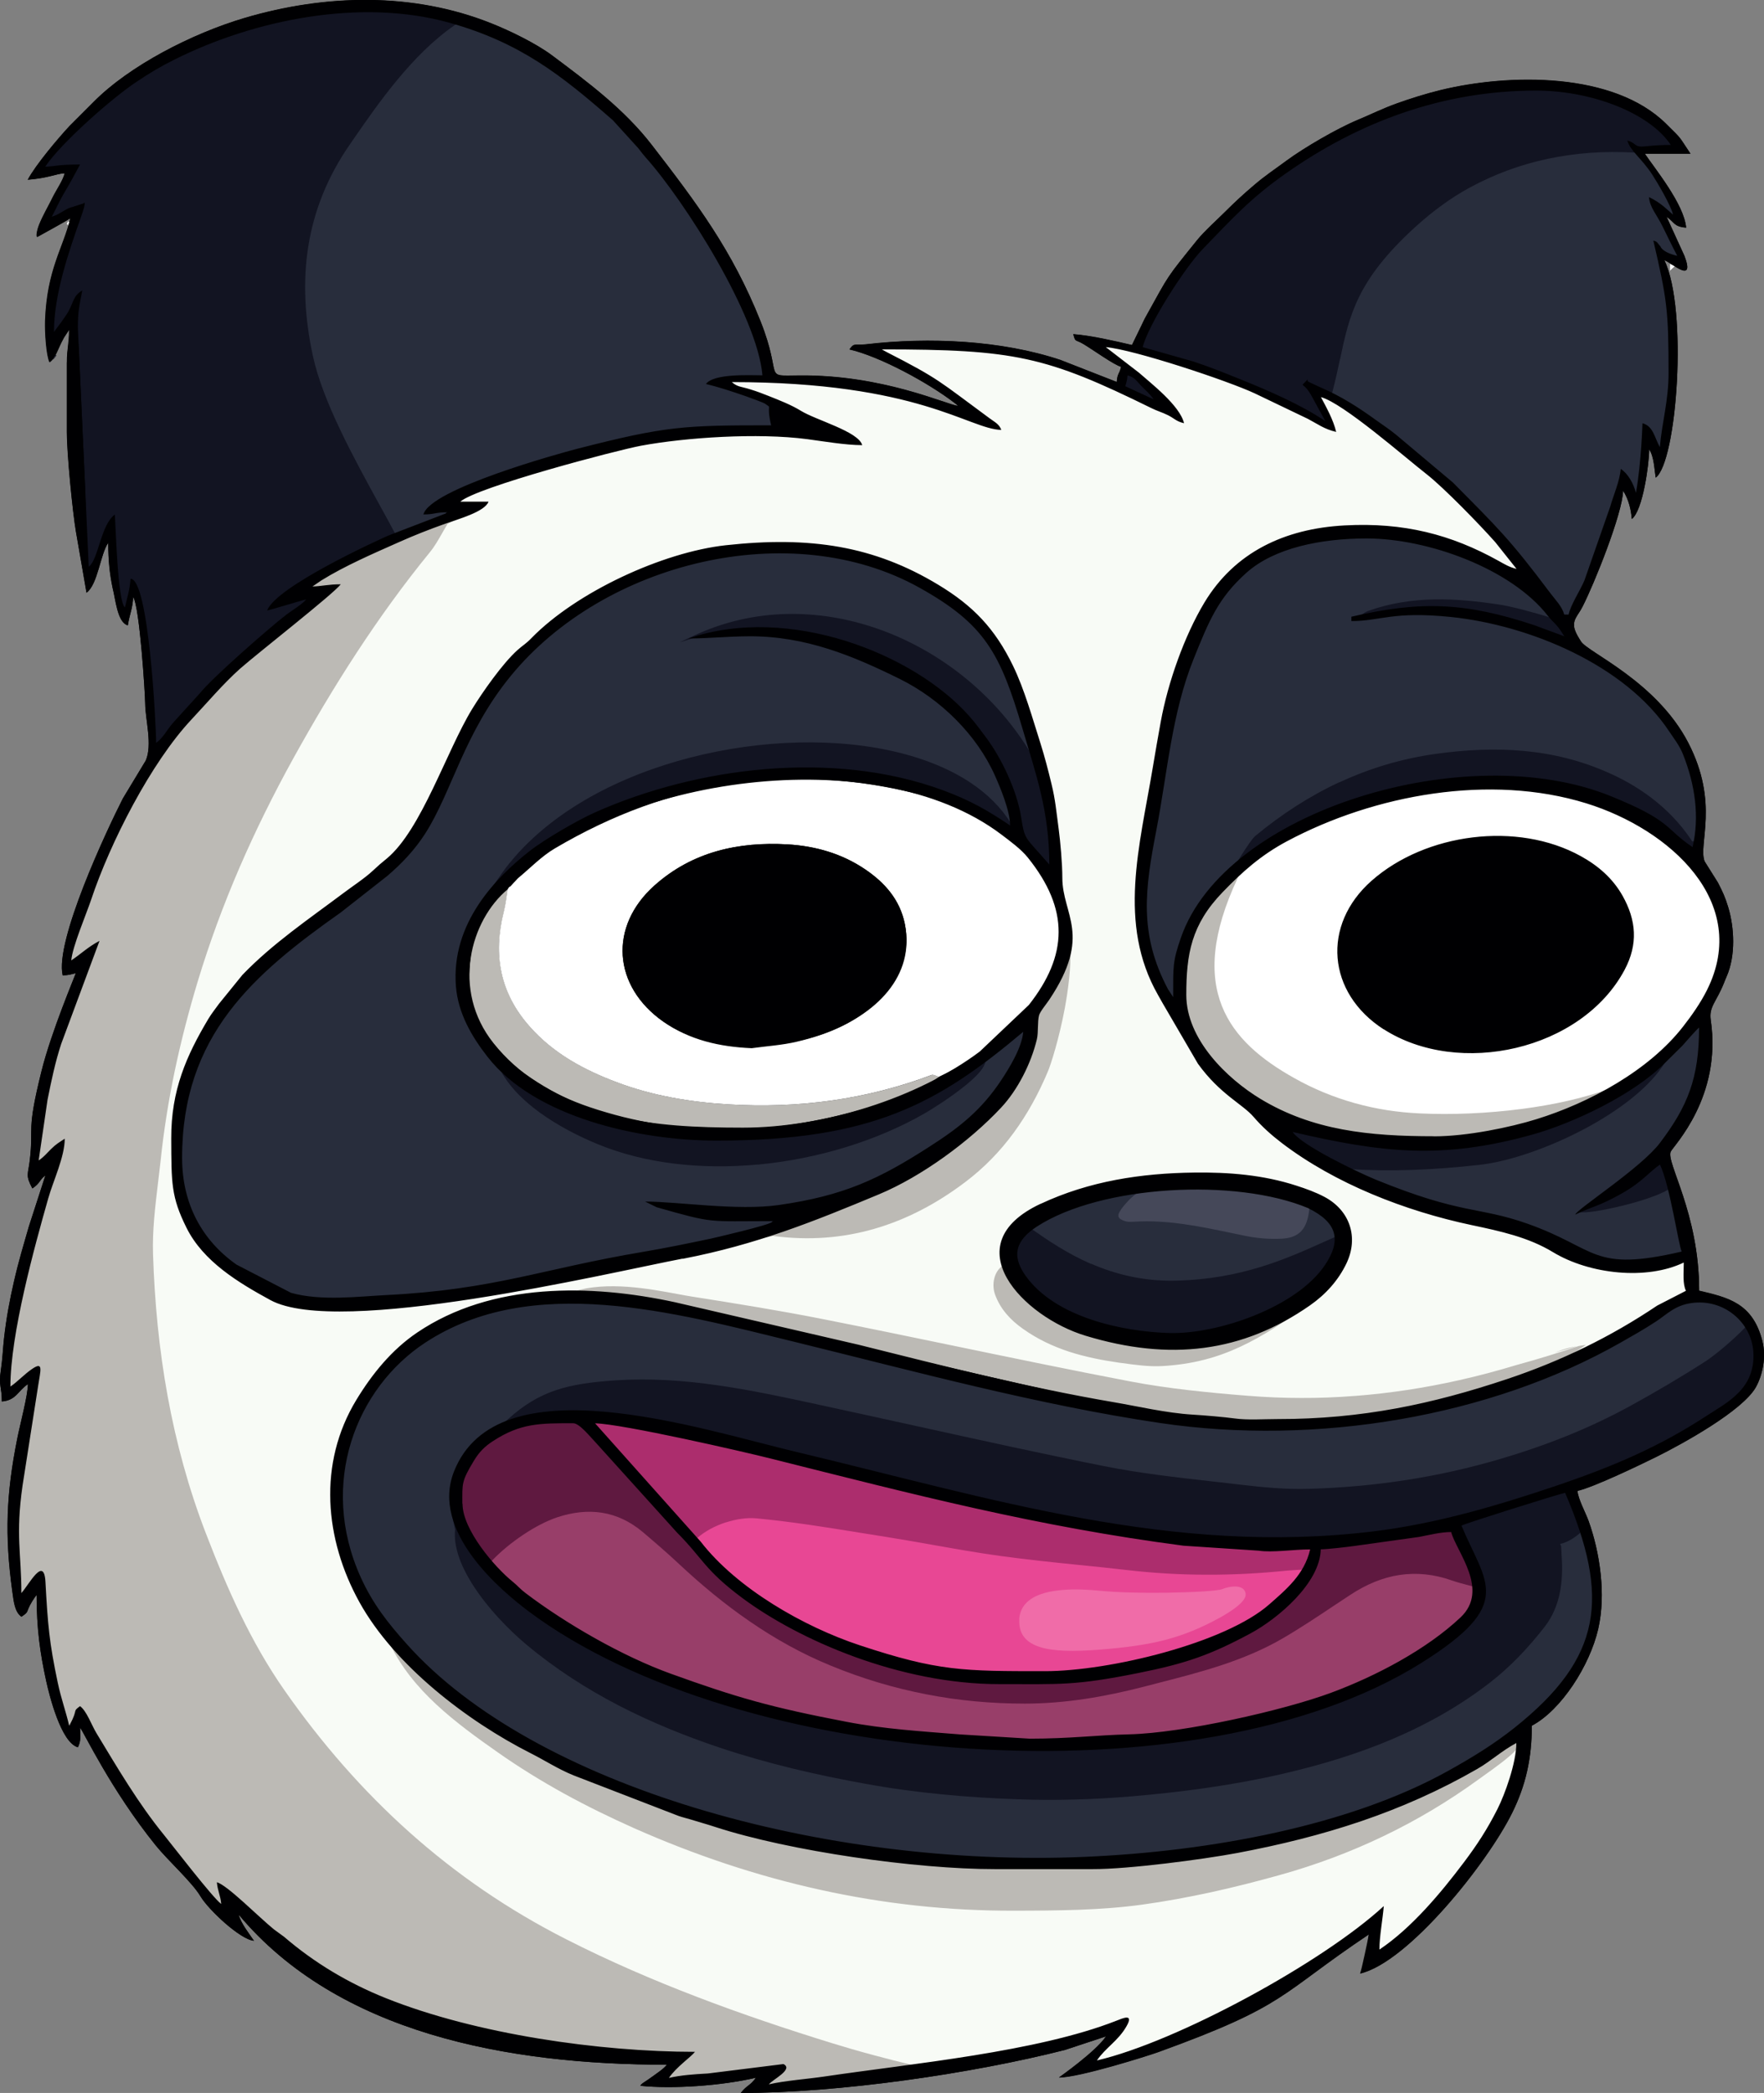
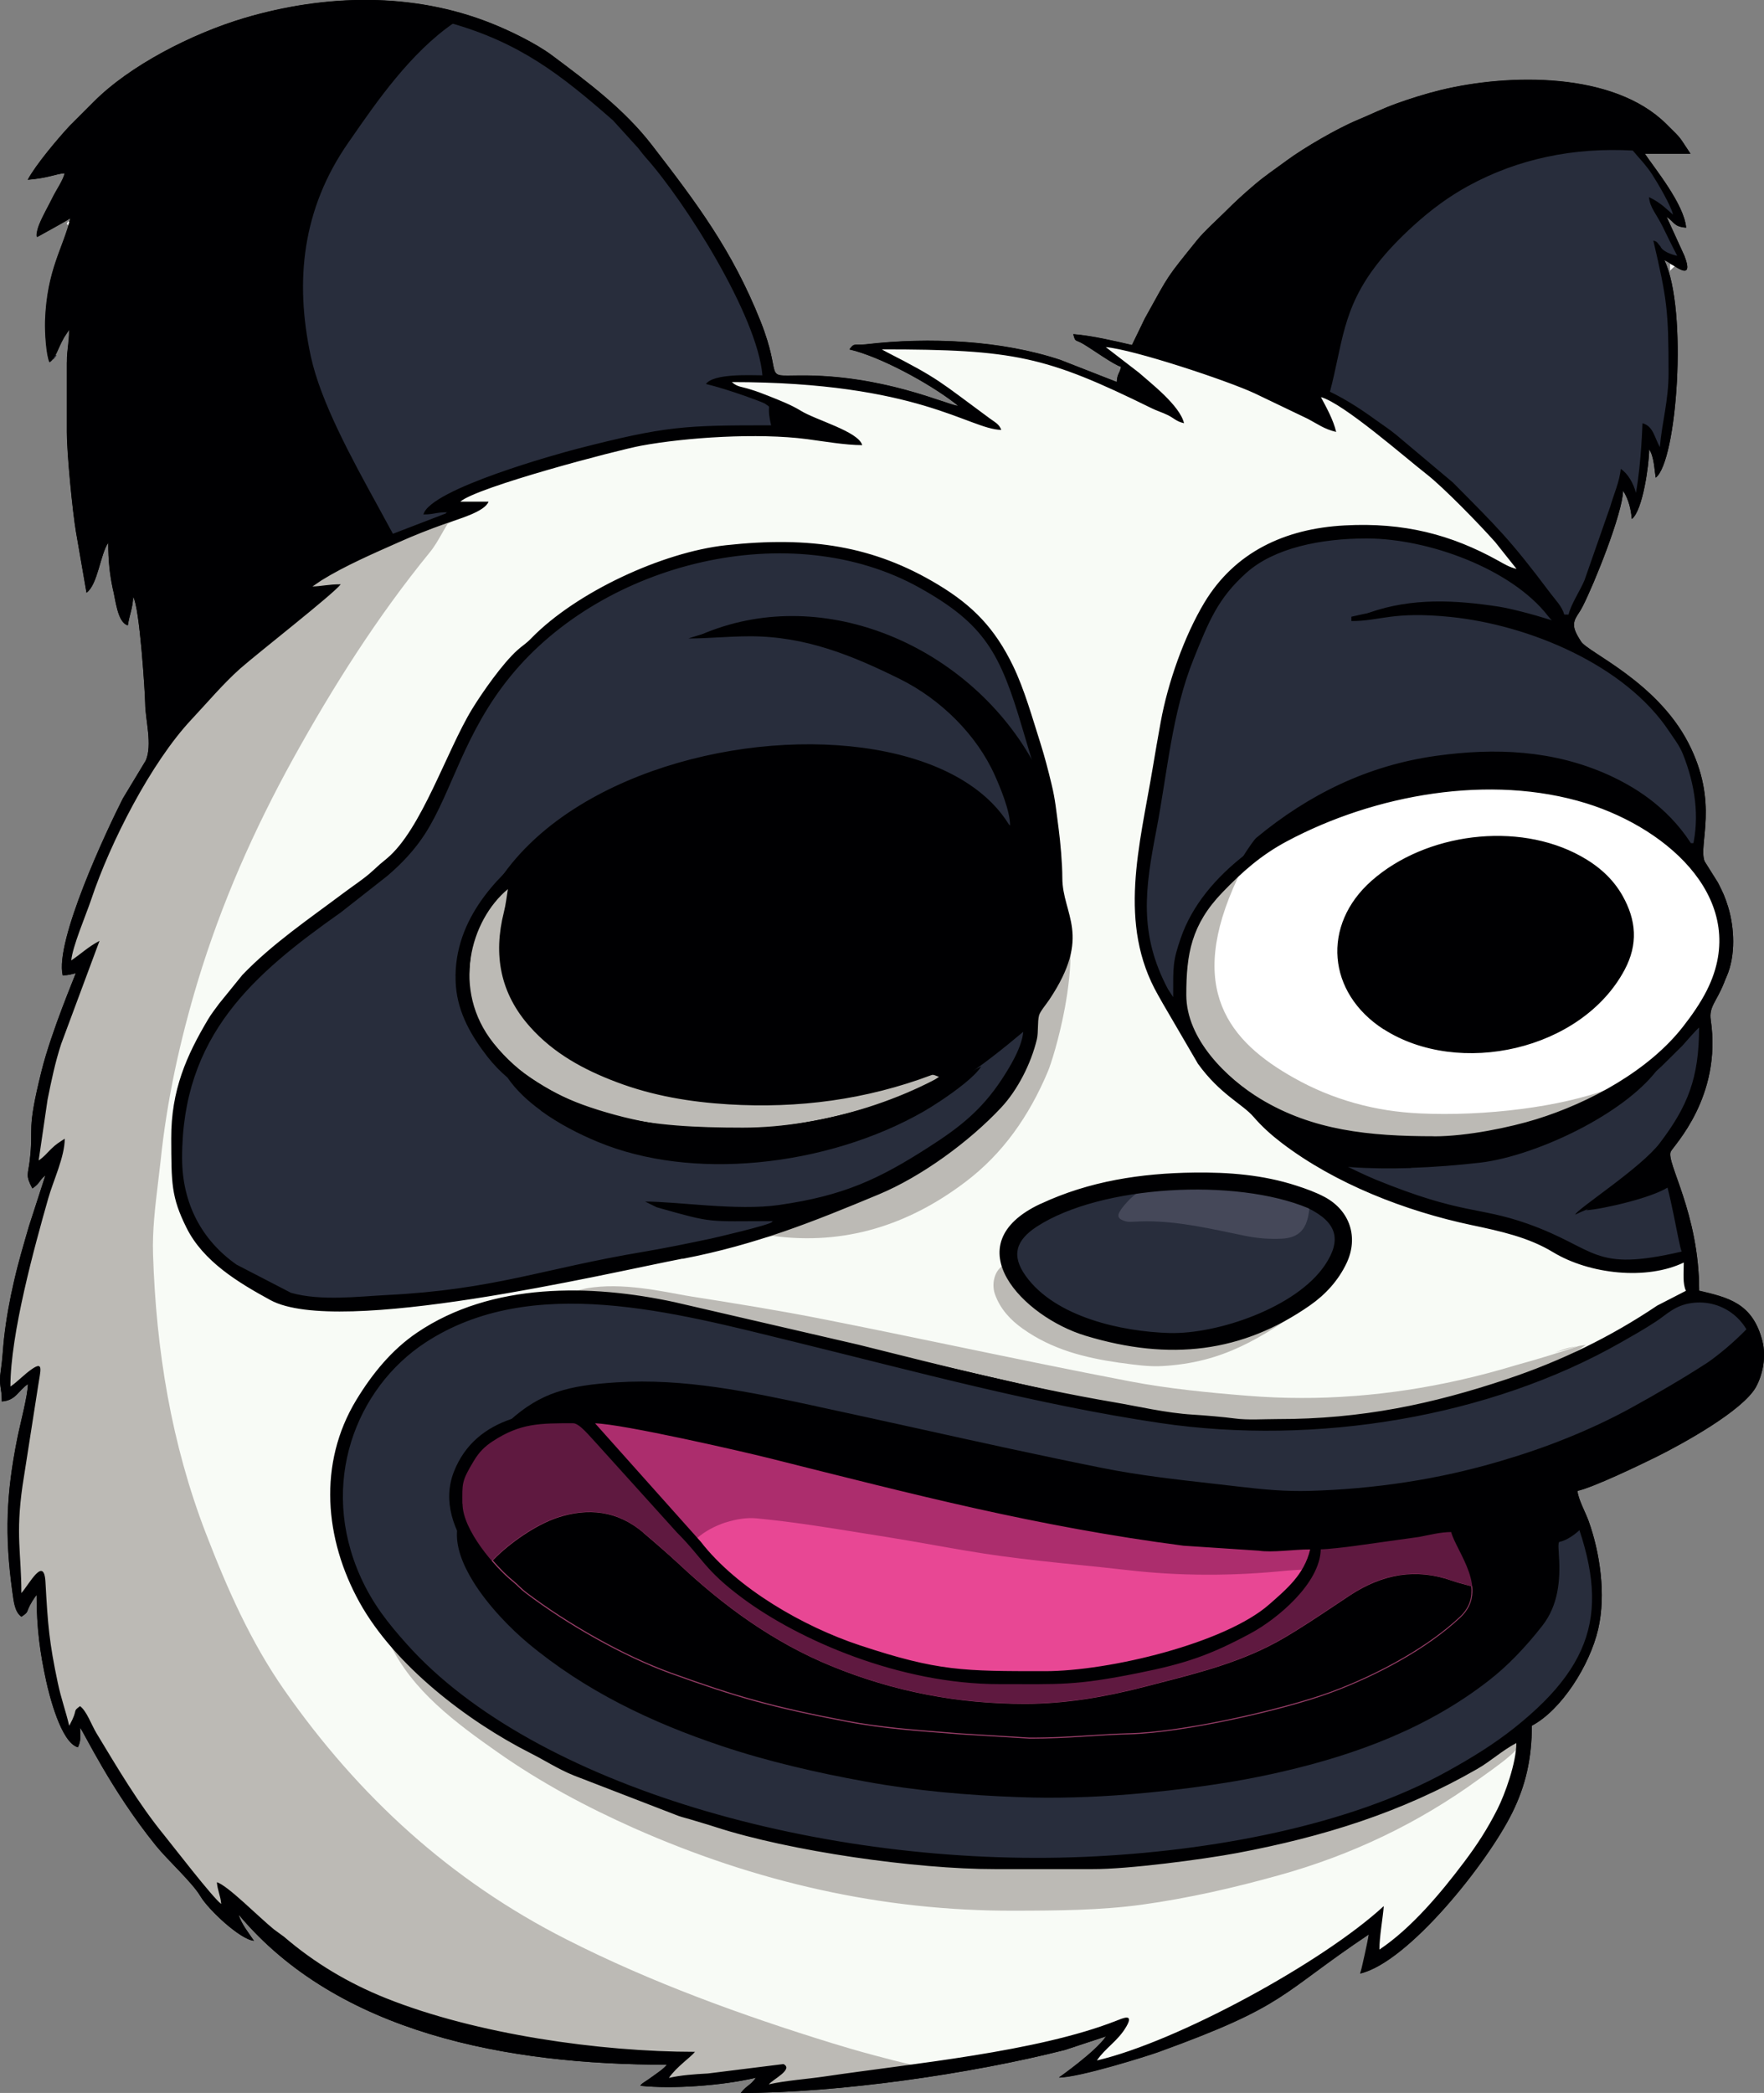
<svg xmlns="http://www.w3.org/2000/svg" id="Camada_1" data-name="Camada 1" viewBox="0 0 194.81 231.04">
  <rect x="0" y="0" width="194.81" height="231.04" fill="#808080" stroke="none" />
  <defs>
    <style>
      .cls-1 {
        fill: #fff;
      }

      .cls-1, .cls-2, .cls-3, .cls-4, .cls-5, .cls-6, .cls-7, .cls-8, .cls-9, .cls-10, .cls-11, .cls-12, .cls-13, .cls-14, .cls-15, .cls-16 {
        fill-rule: evenodd;
      }

      .cls-1, .cls-2, .cls-3, .cls-4, .cls-5, .cls-7, .cls-8, .cls-9, .cls-10, .cls-11, .cls-12, .cls-13, .cls-14, .cls-15, .cls-16 {
        stroke-width: 0px;
      }

      .cls-2 {
        fill: #282d3c;
      }

      .cls-3 {
        fill: #0a0f19;
      }

      .cls-4 {
        fill: #5f1940;
      }

      .cls-5 {
        fill: #000101;
      }

      .cls-6 {
        fill: #f8fbf6;
        stroke: #f8fbf6;
        stroke-miterlimit: 10;
        stroke-width: .5px;
      }

      .cls-7 {
        fill: #454859;
      }

      .cls-8 {
        fill: #f06ca8;
      }

      .cls-9 {
        fill: #050303;
      }

      .cls-10 {
        fill: #e84794;
      }

      .cls-11 {
        fill: #983e69;
      }

      .cls-12 {
        fill: #2b2e3d;
      }

      .cls-13 {
        fill: #121422;
      }

      .cls-14 {
        fill: #ac2d6d;
      }

      .cls-15 {
        fill: #bcbab5;
      }

      .cls-16 {
        fill: #000002;
      }
    </style>
  </defs>
  <path class="cls-16" d="M7.39,39.99v7.69c0,2.39.64,8.88,1,11l1.17,6.75c1.25-.91,1.52-4.26,2.4-5.52,0,1.96.16,3.42.49,5.03.31,1.14.5,3.78,1.67,4.09.18-1.18.56-1.95.59-3.15.72,1.14,1.32,10.77,1.33,11.8.01,1.74.82,4.54.06,6.28l-2.53,4.19c-1.83,3.61-7.52,15.74-6.64,19.52.73-.02.88-.11,1.44-.24-.07.29-2.69,6.41-3.79,10.85-1.69,6.79-.84,5.97-1.28,9.76-.19,1.65-.52,1.65.28,3.15.91-.61.74-.93,1.44-1.44l-1.82,5.62c-.61,2.12-1.13,3.84-1.64,6.04-.49,2.12-.86,4.12-1.11,6.34-.12,1.06-.17,2.34-.35,3.5-.27,1.76.11,1.82.11,3.46,1.58-.13,1.77-1.18,2.88-1.92,0,1.21-.88,4.49-1.18,6.02-1.22,6.1-1.39,10.65-.55,16.83.17,1.2.26,2.28,1.01,2.83.94-.63.4-.4,1.18-1.69l.19-.29c.26-.38.1-.17.31-.41,0,3.71.38,6.38,1.06,9.5.34,1.55,1.64,6.8,3.5,7.3.36-.76.24-1.09.24-2.16.43.5,3.38,6.82,8.36,13,1.36,1.68,4.01,4.06,4.94,5.62.88,1.48,4.39,4.78,5.9,4.9-.51-.76-1.46-1.94-1.68-2.88,10.97,13.1,29.68,16.56,47.28,16.56-.33.46-1.02.89-1.58,1.3-.91.67-1.19.73-1.35,1.03,3.57.37,8.95,0,12.77-.89-.69.94-.94.76-1.68,1.68,10.88,0,25.52-2.13,35.81-4.75l4.51-1.49c-1.12,1.67-5.18,4.52-5.18,4.52,2.31-.02,9.84-2.4,10.97-2.81,14.32-5.19,13.26-6.3,23.25-12.99-.05.39-.82,4.01-.96,4.32,5.33-1.24,14.07-12.22,16.8-17.76,1.49-3.03,2.16-6.02,2.16-9.6,3.25-1.72,6.4-6.62,7.33-10.67.88-3.83.18-8.48-1.06-11.92-.34-.94-1.16-2.43-1.23-3.33,1.85-.43,6.83-2.82,8.72-3.76,2.85-1.41,9.56-5.09,11-7.72.73-1.33,1.15-3.31.69-5.1-1.07-4.11-3.69-4.74-6.97-5.51,0-8.59-3.69-14.19-3.14-15.36.32-.66,5.67-6.04,4.42-14.52-.22-1.48.62-1.99,1.46-4.1.09-.23.18-.46.28-.68,1.04-2.34.86-5.46.19-7.67-.36-1.19-.62-1.7-1.13-2.71l-1.48-2.36c-.73-1.9,1.65-6.42-1.8-13.08-3.52-6.8-11.1-9.98-11.85-11.19-.55-.89-1.07-1.68-.56-2.63.23-.43.45-.66.73-1.22,1.28-2.49,4.42-10.3,4.48-12.8.63.98.88,2.13.96,3.12,1.22-.89,1.92-6.11,1.92-7.68.53.76.57,2.18.72,3.12,2.34-1.72,3.58-18.53.96-24,.19.05.56.3.96.56-.11-.05-.22-.1-.32-.15,0,.26-.02.52-.03.78.18-.17.37-.33.55-.5.93.58,1.89.99,1.04-1.19l-1.96-4.29c.91.61.76,1.08,2.16,1.2-.22-2.59-3.51-6.59-4.56-8.16h5.04c-1.4-2.08-.84-1.47-2.69-3.3-5.78-5.72-17.26-5.59-24.96-3.71-1.63.4-3.36.95-4.78,1.46-1.59.57-2.86,1.21-4.39,1.85-2.21.92-5.89,3.06-7.78,4.46-1.26.93-2.36,1.65-3.56,2.68-1.19,1.01-2.15,1.89-3.25,2.99-.99.99-2.26,2.11-3.1,3.14-3.43,4.26-3,3.67-5.59,8.33-.29.52-.3.6-.56,1.12l-1.02,2.1c-1.9-.44-4.39-1.03-6.48-1.2.25.94.19.54,1.09,1.07,1.07.63,3.4,2.32,4.19,2.53-.21.89-.4.67-.48,1.68l-6.21-2.43c-6.55-2.18-14.5-2.54-21.47-1.73-1.3.15-1.27-.22-1.84.56,3.37.79,8.69,3.68,11.61,5.91.44.34.16.13.39.33-1.2-.1-8.26-3.45-17.52-3.36-4.18.04-1.76.42-4.31-6.01-3.11-7.8-7.04-13.02-12-19.44-3.04-3.94-7.05-6.92-11.01-9.88-1.74-1.3-4.61-2.71-6.76-3.56-8.57-3.41-18.21-3.23-27.21-.57-5.77,1.71-12.7,5.25-16.65,9.27l-2.64,2.64c-1.26,1.35-3.76,4.31-4.62,5.94,2.37-.2,2.98-.63,4.08-.72-.19.79-.93,1.84-1.36,2.72-.5,1-1.02,1.88-1.44,2.9-.3.72-.4,1.52-.18,1.39.82-.47,2.97-1.62,3.6-2.04-.03.14-.07.28-.1.42-.03-.04-.1-.09-.14-.13-.06.1-.11.21-.17.31.06.06.12.12.17.17.03-.06.06-.11.09-.17-.83,2.96-2.45,5.4-2.63,10.73-.04,1.29.12,3.8.49,4.57.15-.11.27-.23.37-.36,0,.02.01.03.02.05.12-.15.24-.3.35-.45-.04,0-.07,0-.11,0,.27-.5.49-1.14.95-1.96l.57-.87c0,1.6-.25,2.08-.25,3.59Z" />
  <path class="cls-2" d="M155.82,128.92c2.53-.08,5.12-.29,7.6-.57,3.22-.37,7.6-1.87,11.54-3.98,3.49-1.87,6.64-4.21,8.34-6.66.03-.05.19-.18.25-.24l2.15-2.12c.19-.23.74-.84,1.19-1.33.3-.33.57-.6.67-.68l.19-.14v.24c0,2.8-.32,4.99-1.02,6.98-.7,1.99-1.78,3.79-3.32,5.82-1.3,1.72-4.48,4.1-6.78,5.82-.93.69-1.71,1.28-2.16,1.66l1.44-.62-.74.5c.99-.07,2.86-.43,4.7-.92,1.67-.44,3.32-1,4.25-1.56l.14-.08.04.16c.36,1.43.69,3.05.95,4.38.26,1.29.46,2.3.58,2.55l.06.13-.14.03c-7.13,1.66-8.83.79-12.05-.85-1.29-.66-2.84-1.45-5.09-2.25-2.12-.75-3.67-1.06-5.36-1.39-2.62-.52-5.55-1.1-11.38-3.48-.33-.13-.76-.32-1.26-.55-.46-.21-.98-.45-1.52-.71l-.56-.27.62.05c2.09.15,4.35.17,6.67.1h0ZM119.36,145.37c3.19,1.27,6.81,1.81,9.77,1.89,2.86.08,6.69-.74,10.12-2.23,2.99-1.3,5.67-3.12,7.15-5.31.98-1.44,1.31-2.66.99-3.72-.31-1.06-1.27-1.95-2.86-2.74l-.16-.08v.18c-.11,1.05-.34,1.82-.8,2.33-.45.51-1.11.76-2.06.81-.65.03-1.3.02-1.96-.03-.68-.06-1.36-.15-2.01-.28l-1.55-.32c-3.52-.73-7.03-1.46-10.68-1.24h-.07c-.29.02-.58.04-.84-.03-.15-.04-.33-.1-.47-.19-.09-.05-.16-.11-.17-.16-.02-.08.01-.2.07-.32.06-.14.16-.28.24-.39.12-.17.33-.43.61-.73.28-.3.64-.64,1.07-.96l.38-.28-.46.06c-2.24.31-4.39.78-6.34,1.42-1.85.6-3.51,1.35-4.89,2.24-1.19.77-1.92,1.59-2.15,2.51-.23.93.04,1.94.87,3.1,1.45,2.02,3.69,3.47,6.19,4.46h0ZM59.73,122.61c1.99,1.45,4.27,2.61,6.29,3.44,5.27,2.19,11.5,2.84,17.67,2.26,6.58-.61,13.09-2.62,18.32-5.62.81-.46,2.87-1.76,4.48-3.07.83-.67,1.53-1.35,1.88-1.9l-1.14.57,1.13-.83c.75-.55,1.51-1.13,2.27-1.74.77-.61,1.53-1.24,2.31-1.9l.22-.19-.02.29c-.08.9-.48,1.94-.97,2.9-.48.95-1.05,1.84-1.45,2.44-1.11,1.69-2.29,3.01-3.6,4.18-1.31,1.17-2.75,2.18-4.4,3.24-2.78,1.79-5.15,3.14-7.72,4.17-2.57,1.04-5.35,1.75-8.94,2.27-3.02.43-6.89.13-10.22-.12-1.5-.12-2.89-.22-4.05-.25l.8.39q5.52,1.56,10.19,1.54c.79,0,1.69-.01,2.63-.01h.39l-.32.22s-.07.03-.1.04c0,0,0-.03,0-.01-.05.15-.87.42-1.92.71-1.96.53-4.8,1.19-4.96,1.22l-.73.15c-2.18.45-4.31.9-6.71,1.3-3.96.66-7.17,1.38-10.19,2.05-5.53,1.23-10.44,2.33-18.18,2.72-.53.03-1.11.07-1.71.11-2.79.19-6.15.42-8.88-.36-.47-.14-5.5-2.77-6.05-3.12-1.94-1.37-3.47-3.08-4.51-5.11-1.01-1.97-1.55-4.23-1.55-6.74,0-6.81,1.98-11.92,5.17-16.17,3.19-4.25,7.59-7.65,12.4-11.05l5.11-4.01c.82-.69,1.62-1.45,2.35-2.27.67-.74,1.29-1.54,1.83-2.38,1.14-1.78,2.04-3.83,3.01-6.05,1.55-3.54,3.27-7.49,6.46-11.39,5.25-6.4,13.15-10.87,21.53-12.67,8.14-1.76,16.73-1,23.76,2.91,3.61,2.01,5.85,3.82,7.5,6.18,1.64,2.35,2.69,5.24,3.91,9.42.18.6.36,1.22.55,1.83l.6,2.01-.5-.85c-3.77-6.37-9.88-11.3-16.76-13.71-6.47-2.27-13.61-2.33-20.13.7.83-.02,1.64-.06,2.48-.11,1.1-.06,2.23-.12,3.49-.13,3.13-.02,6.01.53,8.76,1.4,2.74.87,5.35,2.06,7.93,3.34,2.29,1.14,4.44,2.7,6.27,4.56,1.79,1.82,3.27,3.91,4.26,6.14.27.6.68,1.54,1.02,2.53.35,1,.64,2.06.67,2.9l.02.45-.24-.39c-1.07-1.74-2.57-3.23-4.4-4.45-5.02-3.36-12.51-4.77-20.37-4.36-7.87.41-16.11,2.67-22.61,6.65-3.61,2.21-6.69,4.96-8.87,8.22h-.01c-1.36,1.47-2.63,3.18-3.52,5.14-.88,1.96-1.38,4.17-1.19,6.61.12,1.48.55,2.86,1.17,4.14.62,1.28,1.43,2.48,2.3,3.59.28.36.58.71.9,1.05.33.35.67.68,1.03,1l.58.51-.41-.19c.93,1.36,2.22,2.57,3.68,3.63h0ZM49.74,165.57c.05,1.02.3,2.03.7,2.99v.05s.03.08.05.19v.02s0,.02,0,.02c-.2,1.81.58,3.84,1.78,5.77,1.68,2.71,4.2,5.24,6.02,6.76,3.15,2.63,6.55,4.82,10.14,6.68,3.59,1.86,7.36,3.38,11.24,4.68,2.6.87,5.23,1.61,7.89,2.25,2.66.65,5.34,1.2,8.05,1.69,2.78.51,5.57.88,8.37,1.16,2.8.27,5.6.45,8.41.55,2.06.08,4.13.09,6.19.03,2.06-.05,4.13-.17,6.21-.34,2.86-.24,5.69-.55,8.51-.96,2.82-.4,5.62-.91,8.4-1.56,4.11-.95,8.11-2.16,11.93-3.78,3.81-1.62,7.44-3.65,10.79-6.26,1.07-.83,2.08-1.75,3.03-2.73,1.04-1.07,2.02-2.21,2.92-3.37.84-1.09,1.34-2.32,1.6-3.62.26-1.31.29-2.68.19-4.06-.02-.29-.04-.66-.05-.96,0-.31.02-.54.1-.56.34-.07.71-.22,1.06-.43.38-.22.76-.5,1.11-.82l.14-.12.06.18c1.48,4.53,1.8,8.28.67,11.75-1.13,3.47-3.69,6.65-7.95,10.04-1.13.9-2.28,1.71-3.5,2.5-1.22.78-2.52,1.54-3.94,2.33-5.09,2.82-11.18,4.95-17.65,6.47-7.3,1.72-15.1,2.67-22.5,2.98-14.75.62-30.34-1.44-43.93-5.7-12.95-4.07-24.09-10.14-30.95-17.81-1.03-1.15-1.97-2.26-2.82-3.46-.85-1.2-1.62-2.48-2.29-3.96-2.25-4.97-2.47-9.98-1.25-14.41,1.34-4.86,4.41-9.02,8.42-11.65,11.27-7.39,26.17-3.72,39.03-.55l1.77.44c2.49.61,4.92,1.22,7.36,1.83,10.87,2.72,22.02,5.51,33.1,7.14,8.64,1.27,17.79,1.09,26.58-.44,8.69-1.52,17.02-4.36,24.17-8.42l.47-.27c1.19-.67,2.22-1.26,3.43-2.05.3-.2.57-.39.83-.59.88-.65,1.71-1.27,3.16-1.47,1.26-.17,2.46.03,3.49.51,1.1.51,2.01,1.33,2.62,2.34l.05.08-.06.07c-.74.76-1.49,1.45-2.17,2.03-.99.84-1.82,1.45-2.2,1.7-1.36.88-2.74,1.73-4.14,2.55-1.42.84-2.85,1.65-4.29,2.44-2.28,1.25-4.64,2.34-7.04,3.31-2.4.97-4.86,1.81-7.35,2.54-3.42,1.01-6.87,1.78-10.37,2.32-3.56.55-7.15.87-10.78.97-1.27.03-2.55,0-3.82-.09-1.27-.09-2.54-.22-3.8-.37-.99-.12-1.97-.23-2.95-.34-4.07-.46-8.14-.91-12.14-1.71-6.87-1.37-13.74-2.89-20.61-4.41-3.65-.8-7.29-1.61-11.03-2.41l-.07-.02c-7.27-1.56-14.55-3.12-22.07-2.63-2.65.17-4.74.45-6.59,1.08-1.85.62-3.46,1.59-5.18,3.14l-.02.02h-.02c-1.36.5-2.58,1.19-3.6,2.11-1.02.92-1.83,2.09-2.4,3.52-.41,1.04-.56,2.08-.51,3.1h0ZM74.56,47.43c-2.92.33-5.86.98-10.78,2.24-1.2.31-7.6,2.06-12.19,4.02-2.37,1.01-4.25,2.07-4.66,3,.48,0,.77-.06,1.06-.11.35-.06.72-.13,1.41-.13h.38l-.31.22s-.07.03-.1.04v-.02s0,0,0,0c-.04.12-.13.14-.2.15-.68.1-4.74,1.82-5.72,2.19l-.05-.09c-.5-.92-1.04-1.91-1.59-2.92-3-5.46-6.4-11.66-7.49-16.71-.9-4.19-1.13-8.26-.5-12.19.63-3.93,2.11-7.72,4.63-11.35l.44-.63c2.68-3.87,6.46-9.33,11.19-12.58l.05-.03.05.02c3.74,1.09,6.73,2.52,9.5,4.3,2.76,1.77,5.3,3.89,8.12,6.36.7.61,1.74,1.9,2.41,2.65.31.32.48.55.66.79.15.19.3.39.53.66,2.46,2.76,6.06,7.95,8.84,13.13,2.17,4.05,3.85,8.11,4.09,11v.13s-.69,0-.69,0c-1.55-.03-4.52-.08-5.44.78.66.16,1.34.36,2.02.57.74.23,1.49.48,2.21.74.22.08.87.32,1.39.52.36.14.66.26.71.3l.26.18c.17.11.23.16.26.25.02.06.01.11,0,.19-.02.2-.05.65.23,1.86l.03.15h-.15c-4.8,0-7.69.02-10.6.35h0ZM174.39,65.53c.26-.49.52-.97.71-1.41.93-2.61,2.09-5.57,2.86-8.19.1-.38.25-.79.4-1.23.3-.87.62-1.82.73-2.71.3.24.57.55.79.9.3.47.52,1.01.67,1.55l.14.52.09-.53c.53-2.97.67-6.51.71-7.45v-.09c.71.26.99.93,1.29,1.64.12.3.25.61.42.9l.19.34.03-.39c.09-1.07.26-2.09.43-3.13.26-1.58.53-3.19.53-5.04,0-3.5-.04-5.55-.28-7.54-.23-1.94-.63-3.81-1.36-6.92.14.06.19.12.28.24.06.07.13.17.24.3.05.14.37.72,1.93,1.08l.26.06-.12-.23c-.4-.77-.76-1.5-1.14-2.27l-.46-.93c-.25-.5-.49-.91-.71-1.27-.37-.62-.67-1.11-.77-1.75.89.45,1.44.94,1.93,1.39.17.15.33.29.48.42l.27.22-.08-.34c-.1-.42-.4-1.09-.77-1.8-.53-1.01-1.19-2.11-1.55-2.66-.51-.79-1.04-1.39-1.51-1.91-.2-.23-.39-.44-.56-.64l-.03-.04h-.05c-3.28-.18-6.48.03-9.58.7-2.99.64-5.88,1.69-8.66,3.21-1.04.57-2.05,1.21-3.03,1.92-1.04.75-2.03,1.57-2.97,2.42-6.55,5.95-7.39,9.9-8.44,14.81-.24,1.14-.5,2.34-.84,3.62l-.02.09.09.04c.88.43,1.71.91,2.53,1.42.81.51,1.61,1.06,2.42,1.65.29.21.54.38.78.55.48.33.92.64,1.44,1.06l6.25,5.26.93.94c4.2,4.24,5.64,5.7,9.85,11.3.13.18.27.34.41.51.45.55.91,1.12,1.08,1.78l.02.09h.67l.02-.09c.17-.71.6-1.53,1.03-2.34h0ZM152.24,68.15c1.79-.28,3.82-.59,8.02-.16,4.61.48,9.8,1.95,14.37,4.35,3.99,2.09,7.52,4.89,9.8,8.33.13.19.26.38.38.56.43.62.85,1.23,1.16,2.01.65,1.64,1.11,3.33,1.31,5.01.19,1.59.16,3.18-.14,4.74l-.02.09h-.37s-.04-.04-.04-.04c-1.34-2.07-2.97-3.65-4.57-4.86-1.61-1.21-3.2-2.04-4.49-2.63-3.05-1.38-6.17-2.13-9.35-2.43-3.18-.3-6.43-.14-9.72.32-3.77.53-7.28,1.59-10.57,3.12-3.29,1.53-6.36,3.52-9.26,5.92-.12.1-.34.38-.58.72-.33.46-.71,1.05-1.02,1.55v.02s-.03.01-.03.01c-1.59,1.28-2.99,2.69-4.12,4.19-1.08,1.43-1.92,2.96-2.48,4.56-.86,2.48-.86,3.08-.86,6.02v.92c-.26-.4-.52-.83-.79-1.22-1.64-3.09-2.28-5.89-2.35-8.72-.07-2.83.42-5.68,1.05-8.9.34-1.79.63-3.59.92-5.38.74-4.63,1.47-9.25,3.21-13.56l.02-.04c1.69-4.19,2.71-6.72,5.85-9.53,1.45-1.29,3.36-2.21,5.5-2.82,2.42-.69,5.14-.99,7.84-.99,3.57,0,7.79.92,11.58,2.53,3.48,1.48,6.6,3.56,8.54,6.05l.15.18.41.47-.41-.13c-1-.31-2.14-.64-3.18-.9-.97-.25-1.85-.44-2.46-.54-2.41-.37-4.82-.62-7.2-.57-2.38.05-4.75.4-7.1,1.22-.07.03-.14.06-.21.09-.07.03-.14.07-.2.11h-.02s-.77.18-.77.18l-.67.15v.26c1.07,0,1.94-.14,2.88-.29Z" />
-   <path class="cls-13" d="M147.93,86.36c3.31-1.54,6.84-2.61,10.63-3.14,3.3-.46,6.57-.62,9.77-.32,3.21.3,6.35,1.07,9.43,2.46,1.3.58,2.91,1.43,4.53,2.65,1.61,1.21,3.24,2.8,4.59,4.86l.29-.02c-.06.29-.12.58-.18.86l-.14-.1c-.99-.66-1.57-1.19-2.12-1.69-1.18-1.07-2.24-2.04-6.87-3.92-5.95-2.42-13.44-2.8-20.72-1.59-7.53,1.25-14.83,4.21-20,8.37l-.56.45.38-.61c.31-.5.7-1.09,1.03-1.56.26-.36.49-.66.63-.77,2.91-2.41,6-4.41,9.31-5.95h0ZM159.99,67.09c-2.92-.2-5.81.07-9.2.77l-.62.13.53-.35c.08-.05.15-.09.23-.13.08-.04.16-.07.24-.1,2.37-.83,4.76-1.19,7.17-1.24,2.4-.05,4.82.2,7.24.57.62.09,1.51.29,2.49.54,1.04.27,2.19.59,3.19.91h.03s.02.03.02.03c.09.1.18.19.27.28.1.1.21.21.37.38.3.34.51.65.72.98l.39.6-3.67-1.36c-3.52-1.17-6.48-1.83-9.4-2.03h0ZM175.79,133.17c-.33.13-.66.25-1.03.42-.09.04-.27.18-.36.24h.37c.81.04,3.01-.35,5.17-.93,1.69-.45,3.36-1.02,4.31-1.59l.08-.05-.02-.09c-.13-.53-.28-1.04-.42-1.5-.15-.45-.3-.86-.45-1.18l-.06-.12-.11.08c-.42.28-.79.61-1.21.98-.72.64-1.57,1.4-3.02,2.21-1.57.88-2.39,1.19-3.23,1.52h0ZM144.76,126.71c-1-.63-1.79-1.22-2.1-1.68l-.17-.25.3.07c4.89,1.14,9,1.91,13.13,2.04,4.13.14,8.28-.36,13.27-1.75,2.31-.65,5.2-1.8,7.92-3.23,2.36-1.24,4.59-2.69,6.22-4.22l.82-.77-.64.92c-1.72,2.47-4.9,4.84-8.43,6.73-3.97,2.12-8.38,3.64-11.63,4.01-2.49.28-5.09.49-7.62.57-2.32.08-4.6.05-6.69-.1h-.02s-.02-.01-.02-.01c-1.43-.7-3.06-1.55-4.33-2.34h0ZM120.46,139.51c-2.63-1.15-4.77-2.61-6.47-3.8l-.07-.05-.07.05c-.94.72-1.48,1.49-1.61,2.35-.13.86.17,1.79.92,2.84,1.45,2.02,3.69,3.47,6.19,4.46,3.19,1.27,6.81,1.81,9.77,1.89,2.86.08,6.69-.74,10.12-2.23,2.99-1.3,5.67-3.12,7.15-5.31.38-.56.66-1.09.85-1.59.19-.5.27-.98.26-1.42v-.18s-1.19.53-1.19.53c-4.29,1.93-9.23,4.15-16.45,4.32-3.66.09-6.77-.74-9.4-1.88h0ZM92.64,70.65c5.88,1.7,11.16,4.9,14.33,8.49.33.37.65.77.97,1.18.31.4.63.83.92,1.23.86,1.17,1.73,2.69,2.43,4.29.64,1.46,1.13,2.97,1.35,4.34.36,2.23.36,2.24,1.9,3.94.34.38.75.84,1.24,1.4l.21.24v-.32c0-2.38-.24-4.46-.62-6.42-.38-1.97-.91-3.81-1.48-5.74v-.03c-3.81-6.42-9.97-11.38-16.9-13.82-6.54-2.3-13.77-2.35-20.36.74l-1.56.73,1.65-.51c5.09-1.57,10.74-1.24,15.92.26h0ZM85.62,84.95c-7.04.45-13.98,2.23-19.85,4.85-.99.44-2.44,1.22-3.85,2.05-1.3.77-2.56,1.59-3.36,2.22-.54.42-1.1.89-1.67,1.4-.57.51-1.15,1.07-1.7,1.66l-1,1.08.82-1.22c2.2-3.29,5.31-6.06,8.95-8.29,6.54-4,14.82-6.26,22.73-6.68,7.91-.42,15.46,1.02,20.52,4.4,1.86,1.24,3.38,2.75,4.47,4.52l.02.03v.39s-.18-.13-.18-.13c-1.22-.82-2.31-1.5-3.46-2.13-1.16-.62-2.39-1.18-3.91-1.74-5.77-2.13-12.17-2.81-18.5-2.41h0ZM83.71,128.55c-6.2.58-12.47-.07-17.78-2.28-2.03-.84-4.33-2.01-6.34-3.47-1.59-1.16-3.01-2.51-3.96-4.03l-.21-.33.46.2h.01c2.62,2.34,6.11,4.04,9.85,5.19,4.46,1.37,9.29,1.98,13.42,1.98,7.12,0,12.54-.7,17.11-2.1,4.57-1.39,8.31-3.48,12.08-6.24.08-.06.42-.19.49-.23l-.11.27c-.25.65-1.09,1.48-2.11,2.31-1.62,1.32-3.69,2.62-4.51,3.09-5.25,3.02-11.8,5.03-18.41,5.65h0ZM107.92,192.96c-18.92-1.09-37.74-6.41-49.45-15.17-1.02-.76-2.6-2.02-4.14-3.62-1.54-1.59-3.04-3.51-3.89-5.6l-.47-1.16c.09.48.18.96.29,1.43-.19,1.87.6,3.93,1.82,5.9,1.7,2.74,4.23,5.29,6.07,6.82,3.16,2.64,6.58,4.84,10.18,6.71,3.6,1.86,7.38,3.39,11.27,4.69,2.61.87,5.25,1.61,7.91,2.26,2.66.65,5.35,1.2,8.06,1.69,2.79.51,5.59.89,8.39,1.16,2.8.28,5.61.45,8.43.55,2.06.08,4.13.09,6.21.03,2.08-.05,4.15-.17,6.23-.34,2.86-.24,5.7-.55,8.53-.96,2.82-.41,5.63-.92,8.43-1.57,4.12-.96,8.14-2.17,11.97-3.8,3.83-1.63,7.48-3.67,10.85-6.29,1.07-.83,2.09-1.76,3.06-2.75,1.05-1.07,2.03-2.22,2.94-3.39.86-1.12,1.38-2.38,1.65-3.72.27-1.33.3-2.73.2-4.13-.02-.29-.04-.67-.05-.95,0-.19-.15-.3-.09-.32.37-.08.75-.24,1.13-.45.4-.23.79-.52,1.15-.85l.06-.05-.02-.07c-.22-.68-.47-1.37-.74-2.08-.27-.71-.57-1.44-.89-2.2l-.04-.09-.09.02c-.41.08-3.34.98-6.13,1.86-2.64.83-5.16,1.65-5.36,1.77l-.09.05.04.1c.39.94.79,1.78,1.16,2.56,2.16,4.52,3.29,6.91-5.54,12.46-12.15,7.63-30.62,10.55-48.99,9.49h0ZM126.52,42.9c-.13-.12-.26-.26-.41-.4-.12-.13-.23-.24-.32-.34-.35-.39-.59-.65-1.24-.83l-.14-.04v.14c-.05.44-.09.57-.15.79-.03.1-.06.22-.1.39l-.02.09,3.6,1.66-.24-.35c-.31-.46-.62-.76-.99-1.12h0ZM34.05,27.17c-.62,3.9-.4,7.94.5,12.1,1.08,5.02,4.47,11.2,7.46,16.64.55.99,1.08,1.96,1.59,2.92l.07.12-.77.29c-.74.32-5.69,2.57-9.36,4.84-1.83,1.13-3.35,2.26-3.84,3.15.35-.1,1.25-.37,2.11-.62.87-.26,1.7-.5,1.97-.57l.31-.07-.19.26c-.28.38-.95.84-1.54,1.24-.25.17-.48.33-.65.46-1.08.82-3.56,2.94-5.75,4.94-1.69,1.53-3.21,2.99-3.79,3.72l-2.97,3.27c-.24.27-.45.57-.65.86-.37.53-.74,1.05-1.24,1.38l-.19.13v-.22c0-1.28-.33-8.33-1.09-13.24-.4-2.56-.9-4.52-1.5-4.73-.08.88-.22,1.45-.39,2.12-.07.28-.15.58-.22.93l-.04.18-.15-.11c-.7-.52-.97-6.13-1.1-8.95l-.06-1.16c-.71.66-1.13,1.95-1.5,3.13-.35,1.1-.67,2.1-1.2,2.49l-.18.13c-.13-2.82-.21-5.85-.29-8.93l-.7-15.43c-.07-.77-.14-1.53-.22-2.27,0-1.66.14-2.37.38-3.59l.05-.26c-.47.34-.62.72-.83,1.22-.11.27-.24.57-.43.92-.13.24-.34.53-.53.81-.41.6-.85,1.17-1.28,1.75v-.36c0-2.08.41-4.29.98-6.46.57-2.17,1.32-4.3,2-6.21.27-.76.38-1.17.41-1.38l-1.55.49c-.25.11-.49.25-.72.39-.39.23-.78.46-1.21.57l-.26.07.13-.24c.18-.34.35-.68.51-1.01.3-.61.6-1.2.98-1.83.28-.45.56-.96.84-1.46.24-.44.48-.88.69-1.28-1.43,0-2.06.09-2.58.15-.33.04-.63.08-1.05.09h-.23s.13-.19.13-.19c.82-1.22,2.45-2.92,4.24-4.58,2.1-1.95,4.41-3.84,5.88-4.81.72-.48,1.36-.89,2.04-1.29.68-.4,1.38-.79,2.22-1.2,4.68-2.33,10.16-4.09,15.73-4.83,5-.66,10.07-.51,14.7.79l.7.2-.21.14c-4.69,3.22-8.46,8.66-11.13,12.52l-.44.64c-2.5,3.6-3.97,7.36-4.59,11.25h0ZM147.97,39.7c-.24,1.14-.5,2.34-.84,3.63l-.04.14-.66-.31-.54-.24c-.14-.06-.45-.21-.73-.34-.29-.13-.55-.26-.6-.28-.12-.04-.19-.1-.23-.16l-.26.26c-.06.06-.12,0-.1.04l.05.04c.16.13.52.41,1,1.31l1.67,3.07-.4-.27c-1.36-.91-2.89-1.74-4.5-2.51-1.61-.77-3.3-1.48-4.97-2.14l-.44-.18c-1.59-.64-2.86-1.14-4.6-1.73l-5.72-1.62.03-.11c.26-1.14,1.34-3.22,2.62-5.31,1.37-2.24,2.98-4.5,4.07-5.61l1.08-1.11c2.65-2.75,4.6-4.76,8.12-7.24,4.12-2.9,8.61-5.25,13.43-6.84,4.46-1.47,9.22-2.3,14.25-2.3,3.1,0,6.28.63,8.99,1.72,2.63,1.06,4.8,2.56,5.99,4.33l.12.19h-.23c-.56,0-1,.01-1.41.04-.42.02-.83.06-1.33.11-.88.09-1.07-.06-1.33-.26-.12-.1-.27-.21-.54-.31.05.12.11.24.18.36.11.19.25.38.41.58l.17.21-.27-.02c-3.26-.18-6.44.04-9.52.7-2.96.63-5.84,1.68-8.6,3.18-1.03.56-2.04,1.2-3,1.9-1.03.74-2.01,1.55-2.95,2.4-6.5,5.9-7.33,9.81-8.36,14.69h0ZM97.16,162.65c-3.03-.75-6.07-1.51-9.19-2.25-1.2-.29-2.58-.64-4.06-1.02-8.46-2.18-20.26-5.21-27.66-2.54l-.57.21.45-.41c1.74-1.57,3.39-2.55,5.27-3.18,1.88-.63,3.98-.91,6.65-1.09,7.55-.49,14.85,1.07,22.13,2.64l.08.02c3.62.78,7.33,1.6,11.03,2.41,6.85,1.51,13.7,3.02,20.61,4.4,3.99.8,8.06,1.25,12.11,1.71.99.11,1.98.22,2.95.34,1.26.15,2.52.28,3.79.37,1.27.09,2.54.13,3.8.09,3.61-.1,7.2-.42,10.75-.97,3.48-.54,6.93-1.31,10.33-2.31,2.49-.73,4.94-1.57,7.33-2.53,2.39-.96,4.74-2.06,7.01-3.3,1.44-.79,2.87-1.6,4.29-2.44,1.39-.83,2.77-1.67,4.13-2.55.37-.24,1.19-.84,2.17-1.68.67-.58,1.43-1.26,2.15-2.01l.11-.11.08.13c.24.4.44.83.58,1.27.14.44.23.89.26,1.36.24,3.73-2.28,5.32-4.5,6.71-.24.15-.47.29-.72.46-2.62,1.71-5.22,3.13-7.98,4.38-2.76,1.26-5.68,2.36-8.94,3.46-3.09,1.04-6.32,2.06-9.63,2.92-3.31.86-6.71,1.58-10.16,2-19.13,2.37-36.65-2-54.66-6.49Z" />
  <path class="cls-12" d="M5.69,39.21c.18,0,.36.02.53.03-.12.15-.24.3-.35.45-.06-.16-.12-.32-.18-.48Z" />
  <path class="cls-9" d="M175.15,64.16c.16.31.31.61.47.92-.14.28-.29.57-.43.86-.01-.59-.03-1.19-.05-1.78Z" />
  <path class="cls-9" d="M174.7,66.89c.15-.25.3-.49.45-.74-.15.25-.3.49-.45.74Z" />
  <path class="cls-6" d="M136.99,148.68c2.53-1.18,4.88-2.78,7.53-4.62l.07-.05c.88-.61,1.66-1.3,2.34-2.09.65-.75,1.2-1.58,1.65-2.51.67-1.4.76-2.83.35-4.09-.41-1.26-1.34-2.35-2.72-3.08-.48-.26-.99-.48-1.5-.68-.52-.2-1.05-.38-1.57-.55-1.83-.6-3.7-.97-5.58-1.19-1.89-.22-3.8-.28-5.71-.26-2.92.03-5.81.27-8.63.81-2.82.54-5.59,1.38-8.26,2.64-1.87.88-3.08,1.88-3.76,2.95-.76,1.18-.86,2.44-.5,3.68l.02.08-.07.05c-.46.35-.74.84-.87,1.36-.15.62-.11,1.28.08,1.79.29.8.71,1.5,1.23,2.12.52.62,1.15,1.17,1.84,1.66,1.6,1.13,3.31,1.94,5.1,2.53,1.79.59,3.66.96,5.56,1.22l.31.04c1.47.21,2.96.42,4.41.33,3.4-.19,6.12-.96,8.65-2.14h0ZM96.58,135.65c-3.52,1.02-7.24,1.32-11.19.8h-.02c-.77.16-1.69.32-2.43.53-1.2.36-2.42.69-3.67,1-1.26.31-2.56.6-3.9.86-1.14.22-2.65.53-4.43.91-11.54,2.41-34.54,7.2-41,3.69-1.78-.97-3.63-2.03-5.26-3.32-1.63-1.28-3.05-2.78-3.97-4.63-1.64-3.3-1.65-4.81-1.66-9.49v-.3c-.01-2.66.41-4.94,1.13-7.06.72-2.12,1.75-4.07,2.94-6.07.25-.42.51-.76.77-1.11.14-.19.28-.38.42-.57l2.57-3.17c2.67-2.78,5.76-5.05,8.86-7.33.74-.54,1.47-1.08,2.26-1.67.29-.22.63-.46.97-.71.81-.58,1.67-1.19,2.31-1.79.59-.56.82-.74,1.36-1.19l.17-.14c2.5-2.07,4.54-6.47,6.44-10.57,1.03-2.21,2.01-4.34,3-5.96.64-1.04,1.63-2.51,2.65-3.85.79-1.03,1.62-2,2.33-2.64.25-.22.44-.37.63-.52.28-.21.55-.42.92-.81,2.44-2.5,5.98-4.83,9.77-6.64,3.9-1.86,8.07-3.18,11.59-3.57,4.67-.52,8.76-.49,12.56.19,3.8.68,7.31,2.02,10.82,4.14,1.91,1.15,3.48,2.36,4.81,3.78,1.33,1.43,2.44,3.09,3.43,5.16,1.02,2.12,1.79,4.6,2.52,6.97l.48,1.53c.23.74.45,1.48.65,2.24.21.77.39,1.52.58,2.28.33,1.37.47,2.44.64,3.84l.14,1.12c.1.74.21,1.81.29,2.88.07.88.11,1.76.11,2.46,0,1.19.28,2.23.57,3.26.38,1.4.77,2.81.46,4.65v.02c.03,2.1-.25,4.36-.63,6.44-.63,3.39-1.55,6.26-1.88,7.03-1.02,2.43-2.26,4.69-3.76,6.74-1.5,2.05-3.28,3.89-5.39,5.48-3.14,2.37-6.46,4.11-9.98,5.13h0ZM48.2,188.16c2.09,1.94,4.45,3.65,6.81,5.3,2.35,1.65,4.79,3.15,7.29,4.53,2.51,1.38,5.09,2.64,7.71,3.81,6.7,2.97,13.56,5.27,20.57,6.81,7.01,1.55,14.18,2.34,21.53,2.31,2.34,0,4.7-.02,7.05-.1,2.35-.09,4.69-.25,7-.57,2.54-.35,5.08-.82,7.61-1.37,2.53-.55,5.03-1.19,7.51-1.88,4-1.11,7.86-2.55,11.56-4.33,3.65-1.75,7.15-3.84,10.48-6.26l.6-.43c1.08-.77,2.58-1.84,3.41-2.69l.25-.25-.04.35c-.12.96-.4,2.05-.73,3.08-.41,1.29-.91,2.5-1.3,3.27-.58,1.15-1.15,2.14-1.75,3.09-.6.95-1.24,1.85-1.97,2.81-1.28,1.71-2.74,3.53-4.31,5.22-1.58,1.69-3.28,3.26-5.04,4.44l-.19.12v-.22c0-.94.15-2.06.28-3.11.06-.49.12-.96.17-1.39-3.44,3.11-9.12,6.81-15.03,9.99-5.92,3.18-12.08,5.85-16.48,6.87l-.29.07.17-.25c.44-.65.96-1.16,1.5-1.67.63-.6,1.26-1.21,1.76-2.07.29-.51.33-.72.23-.77-.16-.09-.66.11-1.06.27l-.15.06c-3.06,1.2-6.73,2.14-10.61,2.91-3.88.77-7.98,1.38-11.93,1.92h-.02s-.02,0-.02,0c-1.32-.3-2.8-.68-4.22-1.06-1.75-.47-3.43-.96-4.62-1.33-5.03-1.56-10.03-3.23-14.93-5.11-4.91-1.88-9.75-3.98-14.47-6.37-6.39-3.24-12.13-7.2-17.29-11.79-5.16-4.6-9.75-9.85-13.82-15.68-1.87-2.67-3.46-5.48-4.87-8.39-1.41-2.9-2.65-5.89-3.81-8.92-1.92-4.97-3.3-10.05-4.24-15.2-.94-5.15-1.44-10.38-1.61-15.67-.08-2.58.23-5.17.54-7.76.1-.83.2-1.66.29-2.47.35-3.38.89-6.73,1.58-10.04.69-3.31,1.55-6.59,2.53-9.83,1.3-4.3,2.85-8.49,4.62-12.58,1.77-4.1,3.75-8.1,5.93-12.03,2.21-3.99,4.53-7.9,7.02-11.7,2.49-3.8,5.15-7.48,8.04-11.03.53-.65.95-1.39,1.37-2.12.2-.34.39-.69.6-1.02l.02-.03c.7-.34,1.45-.73,2.16-1.03.55-.22,1.07-.45,1.49-.71.32-.2.58-.41.72-.64h-3.25l.24-.21c.74-.65,3.56-1.66,6.87-2.68,5.14-1.59,11.5-3.21,13.17-3.52,2.63-.49,6.11-.86,9.62-1,3.08-.12,6.19-.06,8.77.28.38.05.77.1,1.19.17,1.48.21,3.27.47,4.68.49-.42-.88-2.4-1.69-4.18-2.43-.98-.4-1.9-.78-2.48-1.14-.98-.61-2.16-1.08-3.32-1.54l-.28-.11c-.35-.14-.64-.25-.94-.36-.29-.11-.6-.21-.99-.33-.32-.1-.58-.16-.79-.22-.52-.13-.85-.21-1.32-.61l-.24-.21h.32c14.72,0,21.78,2.64,25.91,4.19,1.43.53,2.5.94,3.42,1.05.08.01.16.02.24.02h0c-.03-.07-.06-.12-.09-.17l-.04-.05.05-.11-1.44-.96c-.75-.55-1.45-1.07-2.06-1.53-3.3-2.46-4.08-3.04-9.02-5.56-.2-.15-.63-.35-.87-.48h.46c7.33,0,11.87.19,16.03,1.1,4.17.91,7.95,2.53,13.77,5.4.29.14.57.25.85.36.32.12.64.25.99.43.27.14.46.26.64.38.27.17.49.32.89.44-.51-1.58-2.75-3.49-4.17-4.71-.26-.22-.5-.43-.71-.61l-3.98-3.07.41.03c1.4.12,4.32.89,7.36,1.84,3.65,1.13,7.5,2.51,9.16,3.29l5.85,2.8c.27.14.51.28.75.42.65.38,1.28.74,2.14.97-.3-1.14-.92-2.31-1.45-3.3l-.3-.56.27.07c1.95.52,6.57,4.33,9.62,6.83.84.69,1.56,1.29,2.08,1.69.84.65,2.09,1.82,3.38,3.09,1.63,1.62,3.31,3.39,4.24,4.44.83,1.08,1.71,2.15,2.56,3.21l-.34-.08c-.72-.17-1.24-.46-1.85-.8l-.18-.1c-2.6-1.45-5.21-2.51-7.97-3.16-2.77-.66-5.69-.91-8.93-.74-3.42.18-6.52.96-9.17,2.41-2.51,1.38-4.63,3.36-6.24,6.03-1.08,1.8-2.07,3.95-2.89,6.17-.86,2.34-1.53,4.76-1.93,6.95-.16.89-.31,1.7-.45,2.54l-.44,2.57c-.19,1.11-.39,2.25-.6,3.38-1.36,7.43-2.71,14.8,1.18,21.6l.29.51c.24.42.48.85.76,1.32l3.36,5.76c1.54,2.14,3.1,3.34,4.35,4.29.72.55,1.33,1.02,1.78,1.55.46.54.95,1.04,1.47,1.51.52.47,1.06.92,1.63,1.36,2.8,2.14,6.02,3.94,9.41,5.41,3.73,1.61,7.66,2.82,11.48,3.63,1.61.34,3.19.68,4.71,1.14,1.52.46,2.98,1.04,4.34,1.86,2.05,1.24,4.68,2.02,7.3,2.23,2.53.2,5.04-.13,7.04-1.08l.17-.08v.19c0,.23,0,.5-.01.76-.02.88-.04,1.71.24,2.31l.05.11-3.27,1.68c-1.32.89-2.66,1.72-4.02,2.51-1.37.79-2.76,1.52-4.17,2.21l-1.72.83,1.6-1.04.4-.27-.47.07c-.74.11-1.48.22-2.16.47-3.74,1.36-7.52,2.49-11.34,3.35-3.82.86-7.67,1.45-11.57,1.75h-.05c-1.93.15-3.88.23-5.84.22-1.96,0-3.93-.08-5.9-.24-2.17-.17-4.36-.37-6.53-.62-2.18-.25-4.34-.56-6.49-.97-6.54-1.25-13.05-2.6-19.57-3.95-4.68-.97-9.37-1.94-14.08-2.87-2.45-.49-4.92-.93-7.38-1.35-2.48-.42-4.95-.81-7.41-1.2-.46-.07-.99-.17-1.58-.28-3.07-.57-7.7-1.44-11.41-.28h-.04c-3.21,0-6.41.33-9.46,1.15-2.74.74-5.36,1.86-7.75,3.48-1.39.94-2.63,2.08-3.74,3.33-1.11,1.26-2.08,2.64-2.95,4.07-2.04,3.36-2.92,7.02-2.86,10.7.06,3.96,1.23,7.94,3.22,11.54.43.78.92,1.55,1.45,2.3.55.78,1.15,1.55,1.78,2.31l.02.03c1.24,2.58,3.04,4.76,5.13,6.7Z" />
  <path class="cls-15" d="M42.59,180.85l-.19-.22h0s0,0,0,0l.18.21h0ZM56.1,98.14c-4.15,3.43-6.29,11.13-1.6,17.01,2.78,3.49,6.47,5.66,10.6,7.06,10.08,3.41,20.22,3.11,30.35.19,2.88-.83,5.79-1.68,8.25-3.53-.27-.08-.6-.28-.81-.2-7.24,2.72-14.7,3.71-22.44,3.24-4.26-.26-8.37-.95-12.34-2.45-3.61-1.36-6.95-3.16-9.57-6.1-3.31-3.71-4.08-7.96-2.89-12.68.21-.83.3-1.68.44-2.53h0ZM56.74,97.45c-.12.13-.23.26-.35.39.12-.13.24-.26.35-.39h0ZM57.21,96.95c-.13.14-.25.27-.38.41.13-.14.25-.27.38-.41h0ZM135.18,110.98c1.37,3.43,4.34,5.83,7.84,7.8,2.15,1.21,4.38,2.12,6.68,2.77,2.31.64,4.69,1.01,7.15,1.12,3.39.16,7.34.01,11.22-.49,3.43-.45,6.8-1.18,9.65-2.24l1.36-.5-1.26.72c-1.28.73-2.61,1.39-3.94,1.97-1.4.6-2.8,1.12-4.17,1.55-1.56.48-3.72,1.01-5.96,1.38-1.83.31-3.72.51-5.38.51-2.61,0-5.08-.09-7.46-.36-2.37-.27-4.65-.74-6.84-1.49-.84-.29-1.67-.62-2.49-1-.82-.38-1.63-.81-2.43-1.29-2.09-1.26-4.42-3.18-6.07-5.49-1.31-1.83-2.19-3.9-2.19-6.09s.14-4.22.72-6.06c.58-1.84,1.59-3.56,3.33-5.37.33-.34.65-.67.98-.99.33-.32.65-.64.98-.94l.41-.38c-.12.28-.24.58-.37.86-2.89,6.11-3.12,10.58-1.76,14.01h0ZM63.37,142.56c1.77,0,3.54.12,5.28.32,1.89.21,3.76.53,5.56.91l.31.07,20.26,4.69,3.7.93c3.19.74,6.41,1.49,9.66,2.24,3.21.74,6.43,1.47,9.66,2.2.38.09.77.16,1.15.26.65.12,1.32.25,2.01.38.7.13,1.37.25,2.03.36.72.12,1.47.27,2.24.41,2.07.4,4.31.83,6.48.96.47.03,1.04.07,1.63.11h.01s.04,0,.04,0h.04s.62.06.62.06l.24.02c.76.07,1.49.14,2.03.22.39.04.7.06,1.1.07.78.02,1.53.04,2.31.02.46-.01.91-.02,1.34-.02h1.08s1.06-.03,1.06-.03c2.15-.08,4.28-.25,6.39-.5,2.11-.25,4.2-.57,6.28-.98,1.77-.37,3.53-.8,5.28-1.29,1.75-.49,3.51-1.03,5.29-1.62,1.46-.49,2.89-1.01,4.29-1.58.86-.35,1.72-.72,2.56-1.1l1.45-.94.4-.27-.47.07-.31.05c-1.98.66-4.3,1.4-6.91,2.11-2.08.63-4.18,1.19-6.28,1.66-3.82.86-7.67,1.45-11.57,1.75h-.05c-1.93.15-3.88.23-5.84.22-1.96,0-3.93-.08-5.9-.24-2.17-.17-4.36-.37-6.53-.62-2.18-.25-4.34-.56-6.49-.97-6.54-1.25-13.05-2.6-19.57-3.95-4.68-.97-9.37-1.94-14.08-2.87-2.45-.49-4.92-.93-7.38-1.35-2.48-.42-4.95-.81-7.41-1.2-.46-.07-.99-.17-1.58-.28-3.07-.57-7.7-1.44-11.41-.28h-.03ZM110.7,139.62c.46,1.59,1.68,3.14,3.26,4.47,1.72,1.45,3.88,2.61,5.95,3.24,4.64,1.41,8.94,1.87,13.02,1.33,4.05-.53,7.87-2.04,11.56-4.59l.05-.04h0s-.02.01-.02.01c-2.65,1.85-5,3.44-7.53,4.62-2.53,1.18-5.25,1.95-8.65,2.14-1.46.08-2.95-.13-4.41-.33l-.31-.04c-1.9-.27-3.77-.64-5.56-1.22-1.79-.59-3.5-1.39-5.1-2.53-.7-.49-1.32-1.04-1.84-1.66-.52-.62-.94-1.32-1.23-2.12-.19-.51-.24-1.18-.08-1.79.13-.52.41-1.01.87-1.36l.07-.05-.02-.08h0ZM118.23,104.8v.02c.03,2.1-.25,4.36-.63,6.44-.63,3.39-1.55,6.26-1.88,7.03-1.02,2.43-2.26,4.69-3.76,6.74-1.5,2.05-3.28,3.89-5.39,5.48-3.14,2.37-6.46,4.11-9.98,5.13-3.52,1.02-7.24,1.32-11.19.8h-.02c-.77.16-1.69.32-2.43.53,2.44-.73,4.76-1.55,7.08-2.43,2.32-.89,4.62-1.84,7-2.83,2.29-.96,4.72-2.36,7.01-3.99,2.4-1.7,4.65-3.64,6.43-5.54.9-.96,1.71-2.15,2.38-3.43.69-1.32,1.23-2.73,1.55-4.08.09-.37.1-.83.11-1.3.02-.49.03-.97.13-1.34.09-.33.48-.85.81-1.3.13-.18.26-.34.35-.48.75-1.12,1.3-2.12,1.69-3.02.39-.9.63-1.7.75-2.44h0ZM100.78,228.01l-3.57.48c-2.16.29-4.23.56-6.16.85-.71.1-1.48.19-2.24.28-1.36.16-2.73.31-3.85.57l-.31.07.19-.26c.12-.16.41-.37.73-.6.45-.32.97-.7,1.13-1.02.08-.16.05-.31-.17-.43l-8.31,1.03c-.76.04-1.51.09-2.24.16-.72.07-1.42.17-2.06.32l-.29.07.17-.25c.51-.76,1.36-1.5,2.02-2.07.28-.24.52-.45.69-.62-5.48-.02-11.79-.55-17.99-1.63-5.65-.98-11.2-2.41-15.94-4.31-2.08-.84-4.08-1.82-5.97-2.96-1.86-1.12-3.63-2.4-5.3-3.83l-1.11-.81c-.55-.45-1.29-1.12-2.08-1.85-1.51-1.37-3.19-2.91-4.01-3.28.05.38.13.69.22.99.1.37.2.74.24,1.22l.02.26-.21-.16c-.74-.54-3.59-4.16-5.27-6.28-.47-.6-.85-1.08-1.07-1.34-2.57-3.15-4.67-6.62-6.78-10.11l-.7-1.15c-.18-.3-.36-.66-.54-1.03-.36-.73-.73-1.49-1.17-1.86-.37.28-.38.32-.43.51-.05.21-.13.58-.58,1.4h0c-.02.05-.06.12-.09.16l-.15.22-.06-.26c-.17-.73-.36-1.38-.55-2.05-.24-.83-.49-1.68-.71-2.7-.47-2.23-.75-3.82-.94-5.46-.19-1.63-.3-3.3-.43-5.69-.05-.82-.19-1.11-.38-1.1-.35.02-.91.82-1.42,1.53-.23.33-.46.65-.65.87l-.21.24v-.32c0-1.44-.07-2.61-.14-3.73-.14-2.33-.27-4.43.27-8.16l1.72-11c.03-.25.08-.49.11-.72.11-.66.19-1.16.09-1.31-.06-.09-.25-.03-.66.25-.44.3-.86.67-1.26,1.02-.39.34-.77.68-1.15.94l-.19.12v-.22c0-2.91.66-6.77,1.52-10.58.86-3.8,1.9-7.54,2.67-10.23.16-.58.4-1.24.65-1.93.52-1.46,1.1-3.07,1.16-4.39l-.15.1c-.41.27-.69.45-1.14.89-.16.16-.29.29-.4.41-.3.32-.55.57-.99.87l-.22.15c.34-2.3.62-4.7,1.02-6.97.21-1.05.42-2.09.67-3.12.24-1.03.52-2.05.85-3.06l4.12-11.07c-.66.38-1.17.77-1.69,1.16-.36.27-.72.55-1.14.84l-.21.14.02-.25c.09-1.1.9-3.23,1.55-4.95.26-.69.5-1.32.65-1.77,1.12-3.36,2.91-7.42,5.02-11.2,1.87-3.35,3.98-6.49,6.08-8.74.43-.46.91-.99,1.4-1.53,1.29-1.43,2.65-2.92,4.01-4.12.72-.64,2.3-1.91,4.05-3.32,2.79-2.25,6-4.86,6.87-5.77-.66.01-1.14.07-1.59.13-.4.05-.79.1-1.26.11h-.4c.45-.3.89-.6,1.34-.9,2.45-1.51,5.35-2.8,8.01-3.98l.52-.23c.92-.41,1.75-.76,2.57-1.08.82-.32,1.66-.63,2.59-.97.22-.08.47-.16.75-.26.51-.17,1.09-.37,1.66-.59-.71.3-1.46.69-2.16,1.03l-.02.03c-.21.33-.4.68-.6,1.02-.42.74-.84,1.48-1.37,2.12-2.89,3.54-5.55,7.23-8.04,11.03-2.49,3.8-4.81,7.71-7.02,11.7-2.17,3.93-4.16,7.94-5.93,12.03-1.77,4.1-3.32,8.29-4.62,12.58-.98,3.25-1.83,6.52-2.53,9.83-.69,3.31-1.23,6.65-1.58,10.04-.09.81-.19,1.64-.29,2.47-.31,2.59-.62,5.18-.54,7.76.17,5.29.67,10.52,1.61,15.67.94,5.15,2.32,10.23,4.24,15.2,1.17,3.03,2.4,6.02,3.81,8.92,1.41,2.9,3,5.72,4.87,8.39,4.08,5.83,8.66,11.08,13.82,15.68,5.16,4.6,10.9,8.55,17.29,11.79,4.72,2.4,9.56,4.49,14.47,6.37,4.91,1.88,9.9,3.56,14.93,5.11,1.19.37,2.87.86,4.62,1.33,1.42.38,2.9.76,4.22,1.06h.02ZM93.91,204.83c-5.47-.82-10.86-1.97-14.86-3.27-.54-.17-1.08-.33-1.6-.49-.39-.12-.78-.23-1.17-.35-.2-.06-.38-.11-.57-.16-.22-.06-.44-.12-.72-.22l-11.6-4.48c-1.1-.44-2.06-.98-3.04-1.52-.55-.31-1.11-.62-1.71-.92-2.83-1.44-5.84-3.3-8.67-5.48-2.54-1.95-4.93-4.15-6.93-6.51l.02.03c1.24,2.58,3.04,4.76,5.13,6.7,2.09,1.94,4.45,3.65,6.81,5.3,2.35,1.65,4.79,3.15,7.29,4.53,2.51,1.38,5.09,2.64,7.71,3.81,6.7,2.97,13.56,5.27,20.57,6.81,7.01,1.55,14.18,2.34,21.53,2.31,2.34,0,4.7-.02,7.05-.1,2.35-.09,4.69-.25,7-.57,2.54-.35,5.08-.82,7.61-1.37,2.53-.55,5.03-1.19,7.51-1.88,4-1.11,7.86-2.55,11.56-4.33,3.65-1.75,7.15-3.84,10.48-6.26l.6-.43c1.08-.77,2.58-1.84,3.41-2.69l.24-.25v-.17c.03-.16.03-.32.03-.47v-.2l-.18.09c-.88.46-1.63,1.01-2.38,1.56-.63.46-1.26.92-1.95,1.31-4.16,2.39-8.4,4.26-12.79,5.75-4.39,1.49-8.92,2.61-13.67,3.51-2.09.39-5.56.9-8.9,1.28-2.7.3-5.32.52-7.05.51h-10.81c-4.44,0-10.25-.52-15.97-1.38h0ZM134.06,156.46c-.21-.02-.41-.03-.62-.05l.62.05h0ZM174.13,148.62l-2.43.69c.28-.1.57-.2.85-.31.5-.18,1.04-.29,1.58-.38Z" />
  <path class="cls-1" d="M7.36,24.7c.06-.1.11-.2.17-.31.05.05.16.12.15.16-.02.11-.1.21-.15.32-.05-.05-.11-.11-.17-.17Z" />
  <path class="cls-3" d="M6.81,22.95c-.04.07-.07.14-.11.21.03-.07.07-.14.1-.21h0Z" />
  <path class="cls-1" d="M184.41,29.9c0-.26.02-.52.03-.78.18.09.36.17.55.26-.19.17-.38.35-.57.52Z" />
  <path class="cls-5" d="M180.45,16.24c-.07-.04-.13-.08-.2-.12.07.04.14.07.21.11h-.01Z" />
-   <path class="cls-1" d="M56.1,98.14c.04-.15.14-.25.28-.3.12-.13.23-.26.35-.39l.09-.09c.13-.14.25-.27.38-.41,1.35-1.11,2.59-2.42,4.07-3.29,12.68-7.49,26.19-9.59,40.5-5.91,3.42.88,6.57,2.43,9.39,4.59,1.92,1.47,3.58,3.19,4.63,5.4,1.81,3.78,1.92,7.49-.47,11.14-2.93,4.46-6.83,7.74-11.64,9.99-.27-.08-.6-.28-.81-.2-7.24,2.72-14.7,3.71-22.44,3.24-4.26-.26-8.37-.95-12.34-2.45-3.61-1.36-6.95-3.16-9.57-6.11-3.31-3.71-4.08-7.96-2.89-12.68.21-.83.3-1.68.44-2.53h0ZM83.02,115.71c1.65-.23,3.34-.33,4.95-.71,3.45-.81,6.7-2.12,9.2-4.77,2.18-2.31,3.42-5,2.75-8.27-.55-2.66-2.22-4.54-4.4-6.01-2.58-1.74-5.49-2.56-8.55-2.74-5.43-.31-10.5.81-14.67,4.52-5.1,4.53-4.63,11.15.97,15.06,2.91,2.03,6.22,2.77,9.74,2.92Z" />
  <path class="cls-1" d="M152.8,113.61c-6.24-4.01-6.89-11.51-1.33-16.41,5.95-5.24,16.09-6.58,23.1-2.71,1.92,1.06,3.53,2.45,4.62,4.39,1.5,2.68,1.73,5.32.21,8.17-4.73,8.87-18.29,11.88-26.61,6.54h0ZM175.19,88.69c-10.62-3.29-23.38-.98-33.07,4.19-1.99,1.06-3.61,2.29-5.15,3.7-.05.11-.1.22-.15.35-5.82,12.29-.92,17.99,6.13,21.96,4.31,2.43,8.96,3.68,13.88,3.91,6.41.3,14.82-.49,20.92-2.74,3.17-1.81,6.05-4.07,8.11-6.71.95-1.21,1.96-2.65,2.66-4.06,4.84-9.69-4.1-17.74-13.33-20.6Z" />
  <path class="cls-1" d="M150.28,111.31c-1.47-1.67-2.29-3.61-2.45-5.6-.16-1.99.35-4.04,1.54-5.9.57-.89,1.29-1.73,2.18-2.51,2.98-2.63,7.02-4.27,11.19-4.76,4.1-.48,8.32.16,11.77,2.07.95.52,1.83,1.13,2.6,1.85.77.72,1.44,1.54,1.97,2.5.74,1.33,1.17,2.64,1.23,3.97.05,1.33-.26,2.68-1.01,4.09-.18.34-.38.67-.59,1-2.47,3.84-6.67,6.43-11.26,7.53-4.59,1.1-9.56.71-13.55-1.42-.35-.19-.7-.39-1.04-.61-1.01-.65-1.87-1.39-2.59-2.2h0ZM152.73,113.71c.34.22.7.43,1.06.62,4.04,2.16,9.07,2.56,13.72,1.44,4.65-1.11,8.91-3.74,11.41-7.64.21-.33.41-.67.59-1.02.77-1.44,1.1-2.84,1.04-4.21-.06-1.37-.5-2.72-1.26-4.08-.55-.98-1.23-1.83-2.02-2.56-.79-.73-1.68-1.35-2.65-1.88-3.5-1.94-7.77-2.58-11.92-2.1-4.22.49-8.31,2.16-11.32,4.82-.9.79-1.64,1.66-2.22,2.56-1.22,1.91-1.74,4-1.58,6.05.16,2.05,1.01,4.04,2.51,5.74.73.82,1.61,1.58,2.64,2.24h0ZM158.98,87.4c-5.98.76-11.87,2.68-16.92,5.37-1,.53-1.91,1.11-2.76,1.73-.85.62-1.64,1.28-2.41,1.99l-.02.02-.16.37c-2.92,6.18-3.15,10.71-1.76,14.19,1.39,3.49,4.4,5.93,7.95,7.92,2.16,1.22,4.41,2.14,6.74,2.79,2.32.65,4.73,1.02,7.2,1.13,3.4.16,7.37.01,11.26-.5,3.45-.45,6.83-1.19,9.7-2.25h.02c1.65-.95,3.22-2.01,4.64-3.18,1.32-1.09,2.51-2.28,3.51-3.56.47-.61.97-1.27,1.43-1.96.46-.69.9-1.41,1.25-2.11.35-.7.63-1.4.84-2.09,1.14-3.68.35-7.07-1.58-9.97-1.92-2.89-4.98-5.29-8.39-6.99-1.39-.69-2.83-1.27-4.28-1.72-5.12-1.58-10.72-1.87-16.24-1.17h0ZM175.16,88.8c-5.08-1.57-10.65-1.86-16.14-1.16-5.95.75-11.81,2.66-16.84,5.34-.99.53-1.89,1.1-2.73,1.71-.83.61-1.61,1.26-2.37,1.95-.05.11-.09.22-.14.33-2.89,6.11-3.12,10.58-1.76,14,1.37,3.43,4.34,5.83,7.84,7.8,2.15,1.21,4.38,2.12,6.68,2.77,2.31.64,4.69,1.01,7.14,1.13,3.39.16,7.35.01,11.22-.49,3.43-.45,6.79-1.18,9.64-2.24,1.63-.93,3.18-1.98,4.59-3.15,1.31-1.08,2.49-2.26,3.47-3.53.47-.6.96-1.26,1.42-1.95.46-.68.88-1.39,1.23-2.09.35-.69.62-1.38.83-2.05,1.11-3.6.34-6.92-1.55-9.76-1.9-2.85-4.92-5.22-8.3-6.91-1.38-.69-2.81-1.26-4.25-1.7Z" />
  <path class="cls-7" d="M125.32,134.74c4.17-.25,8.17.75,12.2,1.56,1.3.26,2.67.38,4,.32,1.96-.1,2.77-1.09,2.95-3.25-4.82-2.02-12.17-2.54-18.79-1.61-.87.64-1.45,1.37-1.71,1.71-.18.24-.39.58-.33.81.05.2.45.36.73.43.3.08.63.05.95.03Z" />
  <path class="cls-7" d="M135.95,136.1c-3.5-.73-7-1.46-10.62-1.24h-.07c-.3.02-.62.04-.92-.03-.16-.04-.37-.12-.53-.21-.14-.08-.25-.19-.28-.31-.04-.15,0-.32.09-.49.07-.15.18-.3.27-.43.13-.17.34-.44.63-.75.29-.31.66-.66,1.1-.98l.02-.02h.03c3.38-.47,6.96-.57,10.28-.28,3.21.27,6.2.91,8.57,1.9l.08.03v.09c-.1,1.11-.36,1.92-.85,2.47-.49.56-1.21.84-2.23.89-.66.03-1.33.02-1.99-.03-.69-.06-1.37-.15-2.04-.29l-1.55-.32h0ZM125.31,134.62c3.65-.22,7.16.51,10.68,1.24l1.55.32c.66.13,1.33.23,2.01.28.66.05,1.31.06,1.96.03.95-.05,1.61-.31,2.06-.81.44-.5.68-1.23.77-2.24-2.34-.97-5.27-1.58-8.42-1.85-3.3-.28-6.85-.19-10.2.27-.41.31-.77.64-1.04.94-.28.3-.49.56-.62.73-.08.11-.18.25-.24.39-.06.12-.09.24-.07.32.01.05.08.11.17.16.14.08.32.15.47.19.26.07.56.05.84.03h.07Z" />
-   <path class="cls-11" d="M71.12,169.08c-2.88-2.43-6.14-2.81-9.64-1.65-2.26.76-5.23,2.72-7.22,4.8.83.97,1.69,1.81,2.38,2.36.56.45.81.8,1.4,1.24,4.49,3.41,10.73,6.99,16.05,8.91,7.23,2.61,11.08,3.72,19.41,5.31,4.15.8,8.31,1.05,12.53,1.39l7.69.47c4.48,0,7.3-.39,11.04-.48,5.88-.14,17.02-2.64,22.28-4.6,4.93-1.83,10.5-4.76,14.26-8.3,1.15-1.09,1.43-2.32,1.28-3.56-.72-.2-1.45-.36-2.15-.61-4.07-1.46-7.82-.74-11.36,1.59-2.46,1.62-4.89,3.3-7.43,4.78-4.73,2.76-10.03,3.97-15.28,5.33-4.33,1.12-8.72,1.87-13.17,1.87-7.37.01-14.5-1.35-21.38-4.18-6.38-2.62-11.78-6.58-16.76-11.23-1.28-1.19-2.61-2.34-3.94-3.47Z" />
  <path class="cls-11" d="M66.55,166.79c1.63.26,3.19.97,4.65,2.2.67.56,1.33,1.13,2,1.71.66.58,1.31,1.16,1.95,1.76,2.49,2.32,5.08,4.47,7.85,6.36,2.76,1.89,5.7,3.54,8.88,4.84,3.43,1.41,6.92,2.45,10.48,3.14,3.56.69,7.17,1.03,10.85,1.02,2.21,0,4.42-.19,6.61-.52,2.19-.33,4.37-.8,6.53-1.35l1.35-.35c4.79-1.22,9.58-2.45,13.9-4.97,1.92-1.12,3.78-2.36,5.63-3.59.59-.39,1.17-.78,1.8-1.19,1.78-1.17,3.62-1.94,5.53-2.23,1.91-.29,3.88-.11,5.94.63.5.18,1.03.32,1.56.46l.66.18v.08c.09.63.05,1.27-.15,1.89-.2.62-.57,1.21-1.16,1.77-1.77,1.66-3.93,3.19-6.23,4.53-2.62,1.53-5.44,2.82-8.07,3.79-2.77,1.03-7.18,2.21-11.58,3.12-3.97.82-7.94,1.42-10.74,1.48-1.57.04-2.98.13-4.42.22-1.99.13-4.03.26-6.63.26l-7.7-.47-1.62-.13c-3.67-.29-7.3-.57-10.93-1.26-4.16-.8-7.21-1.48-10.12-2.28-2.91-.8-5.68-1.74-9.3-3.04-2.59-.93-5.39-2.26-8.11-3.76-2.88-1.6-5.66-3.4-7.98-5.16-.32-.24-.54-.46-.77-.67-.19-.18-.38-.37-.64-.57-.36-.29-.76-.65-1.18-1.07-.4-.39-.81-.84-1.21-1.31l-.07-.08.07-.08c1-1.05,2.24-2.06,3.52-2.91,1.28-.85,2.6-1.54,3.75-1.92,1.77-.59,3.48-.79,5.11-.53h0ZM71.04,169.18c-1.42-1.2-2.94-1.9-4.53-2.15-1.59-.25-3.26-.06-4.99.52-1.12.38-2.42,1.05-3.69,1.9-1.23.82-2.43,1.79-3.4,2.8.38.44.76.85,1.13,1.22.41.41.81.77,1.16,1.05.26.21.46.4.65.59.22.21.44.42.74.65,2.31,1.75,5.08,3.55,7.95,5.14,2.7,1.5,5.49,2.82,8.07,3.75,3.61,1.3,6.38,2.23,9.29,3.03,2.9.8,5.94,1.48,10.1,2.27,3.61.69,7.24.97,10.9,1.26l1.62.13,7.68.47c2.6,0,4.63-.13,6.61-.26,1.44-.09,2.85-.18,4.43-.22,2.78-.07,6.74-.66,10.7-1.48,4.4-.91,8.79-2.09,11.55-3.11,2.62-.97,5.42-2.26,8.03-3.78,2.29-1.33,4.44-2.85,6.19-4.49.56-.53.91-1.09,1.1-1.67.18-.55.21-1.13.15-1.7l-.5-.13c-.53-.14-1.06-.28-1.58-.46-2.02-.72-3.95-.9-5.82-.62-1.87.29-3.68,1.04-5.44,2.19-.58.38-1.19.79-1.79,1.19-1.86,1.24-3.72,2.48-5.64,3.6-4.34,2.53-9.15,3.76-13.96,4.99l-1.35.35c-2.17.56-4.35,1.03-6.55,1.36-2.2.33-4.42.52-6.65.52-3.69,0-7.33-.33-10.9-1.03-3.57-.69-7.08-1.74-10.53-3.16-3.2-1.31-6.15-2.96-8.93-4.86-2.78-1.9-5.38-4.06-7.87-6.39-.64-.59-1.29-1.18-1.95-1.75-.65-.57-1.32-1.14-1.99-1.71Z" />
  <path class="cls-4" d="M65.87,159.14l9,9.96c1.03,1.04,1.72,1.86,2.35,2.62,1.15,1.38,2.15,2.58,4.82,4.57,3.41,2.54,8.25,5.12,13.69,6.95,4.6,1.54,9.64,2.55,14.62,2.55h2.05c5.13.02,7.06.03,13.27-1.22,2.62-.52,4.61-1.02,6.5-1.68,1.88-.66,3.67-1.49,5.89-2.68,1.69-.91,3.93-2.57,5.56-4.52,1.22-1.46,2.1-3.08,2.13-4.66v-.12s.12,0,.12,0c.33,0,.91-.06,1.53-.12.78-.08,1.64-.18,2.16-.26l7.16-1,.66-.14c.94-.2,1.95-.41,2.89-.41h.09l.02.09c.14.52.47,1.18.84,1.91.6,1.19,1.31,2.58,1.47,3.98l.02.18-.75-.2c-.53-.14-1.06-.28-1.58-.46-2.02-.72-3.95-.9-5.82-.62-1.87.28-3.68,1.04-5.43,2.19-.58.38-1.19.79-1.8,1.19-1.86,1.24-3.72,2.48-5.64,3.6-4.34,2.53-9.15,3.76-13.96,4.99l-1.35.35c-2.17.56-4.35,1.03-6.55,1.36-2.2.33-4.42.52-6.65.52-3.69,0-7.33-.33-10.9-1.03-3.57-.69-7.08-1.74-10.53-3.16-3.2-1.31-6.15-2.96-8.93-4.87-2.78-1.9-5.38-4.06-7.87-6.39-.64-.6-1.29-1.18-1.95-1.76-.65-.57-1.32-1.14-1.99-1.71-1.42-1.2-2.94-1.9-4.53-2.15-1.59-.25-3.26-.06-4.99.52-1.12.38-2.42,1.05-3.69,1.9-1.26.84-2.49,1.84-3.48,2.88l-.09.1-.09-.1c-.9-1.05-1.77-2.26-2.37-3.45-.51-1-.84-1.99-.84-2.87v-.49c0-1.83,0-2.16,1.29-4.31.3-.5.61-.9.96-1.26.35-.36.74-.67,1.21-.97,3.04-1.98,5.19-1.98,8.81-1.98h.1c.62,0,1.53,1.01,2.14,1.7.16.18.3.33.41.44h0Z" />
  <path class="cls-10" d="M80.05,167.83c1.19-.4,2.43-.58,3.51-.48,3.9.37,7.78.99,11.65,1.62l2.7.43c1.74.28,3.44.58,5.15.88,2.5.44,5,.89,7.51,1.23,2.85.39,5.71.68,8.57.97,1.8.18,3.6.37,5.37.57,2.93.34,5.86.51,8.79.51,2.93,0,5.86-.15,8.79-.45.16-.02.5-.04.88-.07.27-.02.58-.03.87-.03h.21s-.11.18-.11.18c-.87,1.5-2.15,2.63-3.41,3.74l-.28.25c-2.27,2-6.25,3.75-10.58,5.04-4.99,1.49-10.45,2.38-14.27,2.38h-.13c-8.95,0-11.71,0-20.34-2.85-3.31-1.09-6.95-2.8-10.24-4.95-2.9-1.89-5.53-4.11-7.41-6.54l-.53-.6.09-.08c.88-.75,2.02-1.36,3.21-1.75Z" />
  <path class="cls-14" d="M80.13,168.06c-1.16.38-2.27.97-3.12,1.71l-.09.08c-3.82-4.28-7.65-8.56-11.46-12.84h.27c1.17.03,3.85.5,6.87,1.1,4.9.98,10.74,2.34,12.55,2.79l2.95.74c14.69,3.7,27.32,6.87,42.61,8.88,2.28.15,6.29.17,8.34.55.89.14,2.1.06,3.33-.03.78-.06,1.58-.11,2.31-.11h.15l-.03.15c-.09.4-.21.77-.36,1.13-.14.36-.31.69-.49,1.01l-.03.06h-.07c-.28,0-.59.02-.86.04-.38.02-.71.05-.87.06-2.94.3-5.88.46-8.82.45-2.94,0-5.88-.17-8.82-.51-1.8-.21-3.58-.39-5.37-.57-2.87-.29-5.74-.59-8.58-.98-2.52-.34-5.02-.79-7.52-1.23-1.72-.3-3.44-.61-5.15-.88l-2.7-.43c-3.87-.63-7.74-1.25-11.63-1.62-1.04-.1-2.25.08-3.41.46Z" />
-   <path class="cls-8" d="M137.56,176.11c-.1,1.02-2.82,2.44-2.82,2.45-2.08,1.14-3.94,1.91-6.02,2.46-2.07.54-4.34.85-7.24,1.08-2.92.23-5.14.19-6.62-.28-1.58-.5-2.36-1.45-2.29-3.02v-.19c.14-1.3,1.01-2.14,2.35-2.62,1.27-.46,2.98-.59,4.86-.51.54.02,1.1.07,1.67.12,2.05.2,4.87.26,7.42.22,3.04-.05,5.68-.21,6.12-.4.47-.2,1.1-.32,1.59-.28.2.02.38.07.53.14.18.09.31.22.39.41.05.12.08.27.06.43Z" />
  <path class="cls-16" d="M184.76,23.68c-.23-1-1.7-3.49-2.3-4.42-1.16-1.78-2.44-2.62-2.74-3.74,1.1.29.65.78,2.05.63.99-.1,1.64-.15,2.75-.15-2.39-3.57-8.81-6-14.88-6-10.44,0-19.68,3.55-27.6,9.12-3.98,2.79-5.94,5-9.18,8.34-2.08,2.14-6.11,8.52-6.66,10.86l5.61,1.59c1.91.64,3.24,1.18,5.05,1.91,3.34,1.34,6.77,2.84,9.5,4.66l-1.44-2.64c-.94-1.77-1.39-1.06-.78-1.67.58-.58,0-.15.46.02.12.05,1.05.5,1.34.62,2.21.96,4.1,2.17,6.03,3.57.84.61,1.43.97,2.22,1.62l6.26,5.26c4.95,5,6.28,6.24,10.79,12.25.55.73,1.27,1.44,1.51,2.33h.48c.27-1.16,1.24-2.57,1.75-3.77l2.86-8.18c.33-1.19,1.03-2.74,1.15-4.13.81.53,1.39,1.59,1.68,2.64.61-3.44.71-7.65.72-7.68,1.2.32,1.33,1.6,1.92,2.64.22-2.69.96-5.09.96-8.16,0-7-.18-8.18-1.68-14.64.49.13.38.2.79.65,0,0,.14.63,1.85,1.03-.56-1.05-1.03-2.06-1.6-3.2-.73-1.48-1.42-2.11-1.52-3.28,1.33.63,1.95,1.35,2.64,1.92h0ZM5,18.4c1.12-.03,1.32-.24,3.84-.24-.48.9-1.08,2.01-1.63,2.93-.59.97-.97,1.86-1.49,2.83.69-.18,1.25-.66,1.92-.96l1.57-.5s.48-.61-.28,1.54c-1.35,3.83-2.97,8.5-2.97,12.64l.82-1.1c.24-.35.58-.81.77-1.15.61-1.12.54-1.74,1.54-2.33-.3,1.57-.49,2.22-.49,4.1l1.2,26.4c1.09-.8,1.31-4.61,2.88-5.76.11,1.39.31,9.66,1.12,10.25.27-1.22.51-1.83.62-3.16,2.01,0,2.82,16.11,2.82,18.11.75-.5,1.21-1.46,1.87-2.21l2.97-3.27c1.35-1.7,7.65-7.21,9.56-8.68.59-.45,1.79-1.16,2.17-1.68-.62.15-4.34,1.3-4.31,1.22,1.06-2.67,12.25-7.76,13.36-8.25l6.24-2.4s.13-.02.15-.09c.02-.07.1-.05.15-.09-1.33,0-1.42.24-2.64.24.75-2.83,15.12-6.77,16.99-7.25,9.85-2.53,11.81-2.59,21.41-2.59-.6-2.59.22-1.75-.71-2.41-.11-.08-1.72-.68-2.08-.8-1.44-.5-2.97-1.01-4.41-1.35.87-1.19,4.94-.96,6.24-.96-.55-6.55-8.52-19.16-12.9-24.06-.53-.59-.64-.87-1.2-1.44l-2.4-2.64c-5.75-5.04-10.3-8.6-18.03-10.77-9.77-2.74-21.5-.38-30.35,4.03-1.67.83-2.82,1.53-4.24,2.48-2.7,1.79-8.32,6.73-10.08,9.36h0ZM75.38,138.94c-8.49,1.64-38,8.66-45.51,4.58-3.56-1.94-7.43-4.27-9.28-8-1.69-3.4-1.66-4.91-1.68-9.84-.02-5.35,1.7-9.18,4.09-13.19.39-.65.77-1.1,1.19-1.69l2.58-3.18c3.33-3.46,7.3-6.14,11.14-9.02,1.02-.77,2.36-1.64,3.27-2.49.66-.62.86-.78,1.54-1.34,3.82-3.17,6.59-11.87,9.42-16.5,1.14-1.86,3.36-5.03,5.01-6.51.6-.54.92-.67,1.55-1.33,4.98-5.09,14.47-9.47,21.44-10.24,9.37-1.03,16.4.09,23.46,4.35,3.85,2.32,6.28,4.83,8.29,8.99,1.25,2.59,2.12,5.72,3.01,8.51.47,1.49.86,2.99,1.23,4.53.42,1.72.52,2.96.79,4.97.18,1.35.4,3.78.4,5.36,0,4.09,3.34,6.3-1.43,13.44-.31.47-1.02,1.31-1.14,1.74-.19.71-.06,1.87-.24,2.64-.64,2.68-2.12,5.6-3.96,7.56-3.48,3.72-8.76,7.59-13.48,9.56-7.11,2.96-13.47,5.54-21.68,7.12h0ZM167.48,62.8c-.77-.18-1.31-.51-1.99-.89-5.23-2.91-10.46-4.26-16.97-3.91-6.69.35-12.17,2.99-15.5,8.5-2.23,3.7-4.05,8.88-4.83,13.17-.34,1.84-.57,3.23-.89,5.11-1.43,8.58-3.91,17.19.59,25.06.33.58.65,1.17,1.05,1.83l3.36,5.76c2.45,3.39,4.91,4.43,6.14,5.86.93,1.08,1.97,2.01,3.11,2.88,5.9,4.5,13.63,7.51,20.94,9.06,3.22.68,6.31,1.35,9.01,2.99,4.06,2.46,10.35,3.12,14.45,1.15,0,1.16-.14,2.32.24,3.12l-3.17,1.63c-5.16,3.47-10.64,6.13-16.6,8.12-8.24,2.75-16.01,4.42-25.35,4.41-1.5,0-3.28.13-4.73-.07-1.17-.16-3.31-.34-4.62-.42-2.97-.18-6.1-.93-8.71-1.37-9.7-1.66-18.75-3.99-28.21-6.35l-20.27-4.69c-9.29-2.01-20.22-2.22-28.46,3.35-2.81,1.9-4.97,4.56-6.72,7.44-4.26,7.02-3.51,15.38.36,22.35,3.87,6.97,11.91,13.11,18.88,16.64,1.66.84,3.03,1.75,4.75,2.45l11.6,4.48c.52.18.82.23,1.3.38.85.27,1.79.52,2.76.84,8.2,2.67,22.16,4.66,30.87,4.65h10.8c3.89.02,12.18-1.07,15.97-1.78,9.5-1.79,18.16-4.48,26.49-9.27,1.52-.87,2.71-2.01,4.33-2.87,0,2.2-1.28,5.7-2.08,7.28-1.16,2.29-2.26,3.96-3.71,5.89-2.56,3.4-5.81,7.28-9.33,9.63,0-1.48.37-3.41.48-4.8-6.74,6.22-22.82,14.98-31.68,17.04.95-1.41,2.34-2.15,3.26-3.76.85-1.48-.4-.9-1.12-.62-8.79,3.45-22.55,4.72-32.27,6.16-1.99.29-4.34.45-6.1.86.37-.51,2.78-1.66,1.61-2.24l-8.34,1.04c-1.51.08-3.03.19-4.31.49.81-1.2,2.5-2.36,2.88-2.88-10.49,0-24.15-1.93-34.15-5.93-4.12-1.65-7.88-3.89-11.23-6.77l-1.11-.81c-1.68-1.36-5.16-4.9-6.31-5.21.08.95.4,1.45.48,2.4-.94-.69-5.36-6.44-6.31-7.61-2.85-3.49-5.12-7.37-7.47-11.25-.55-.91-1.08-2.45-1.81-2.98-.89.65-.17.25-1.11,2.01-.02.03-.05.1-.09.15-.38-1.63-.87-2.91-1.26-4.74-.94-4.45-1.1-6.36-1.36-11.13-.16-2.92-1.77.22-2.66,1.23,0-4.4-.66-6.36.13-11.87l1.72-11c.25-1.68.63-2.75-.64-1.89-.88.59-1.64,1.44-2.42,1.96,0-5.81,2.65-15.4,4.18-20.78.53-1.89,1.82-4.58,1.82-6.58-.63.42-.93.57-1.51,1.14-.54.53-.77.86-1.37,1.26l.98-6.7c.42-2.1.85-4.16,1.51-6.17l4.23-11.37c-1.29.68-2,1.41-3.12,2.16.13-1.53,1.65-5.08,2.19-6.69,2.11-6.33,6.61-15.13,11.07-19.89,1.7-1.81,3.55-4,5.4-5.64,1.99-1.75,10.32-8.25,11.1-9.3-1.43,0-2.06.22-3.12.24l1-.68c2.6-1.61,5.73-2.96,8.52-4.2,1.82-.81,3.31-1.39,5.15-2.05,1.41-.5,4.37-1.32,4.77-2.43h-3.12c1.86-1.62,17.24-5.67,19.98-6.18,4.94-.91,12.86-1.44,18.35-.72,1.67.22,4.21.66,6.06.66-.4-1.5-5.08-2.75-6.77-3.79-1.07-.66-2.36-1.16-3.62-1.66-.7-.28-1.18-.46-1.94-.7-1.05-.33-1.43-.25-2.07-.81,20.64,0,26.18,5.2,29.76,5.28-.24-.66-.7-.84-1.33-1.31-5.53-4.06-5.45-4.28-11.4-7.32l-.46-.26c14.65,0,18.13.76,29.76,6.48.62.31,1.18.46,1.85.79.74.38.9.68,1.76.88-.46-1.96-3.7-4.44-4.98-5.58l-3.66-2.82c3.07.26,13.45,3.7,16.48,5.12l5.84,2.8c1.03.54,1.81,1.14,3.12,1.44-.31-1.34-1.09-2.72-1.68-3.84,2.46.66,9.33,6.69,11.66,8.5,1.9,1.48,5.94,5.64,7.6,7.52l2.34,2.94h0ZM127.4,44.08l-3.12-1.44c.13-.55.19-.56.24-1.2.79.21.94.56,1.5,1.14.54.56.97.89,1.38,1.5h0ZM127.64,44.32l-.24-.24.24.24h0ZM105.8,44.8l.52.13-.52-.13h0ZM90.2,47.2c-.63-.55-3.28-1.5-4.08-1.92.02,1.06.16.75.24,1.68,1.68,0,2.29.24,3.84.24h0ZM167.72,63.04l-.24-.24.24.24h0ZM149.24,68.08v.48c3.23,0,4.54-1.11,11.01-.45,8.6.89,19.21,5.27,24.09,12.63.56.84,1.14,1.56,1.53,2.54,1.33,3.35,1.84,6.88,1.05,10.23-3.08-2.06-2.21-2.86-9.02-5.62-15.88-6.46-42.6,1.55-47.48,15.61-.92,2.64-.86,3.16-.86,6.57l-.57-.87c-3.26-6.14-2.53-11.12-1.29-17.54,1.23-6.39,1.71-12.95,4.12-18.92,1.69-4.19,2.7-6.72,5.84-9.52,3.06-2.73,8.19-3.78,13.26-3.78,6.82,0,16,3.36,20.02,8.54.39.5.53.57.92,1,.39.43.61.82.9,1.26l-3.33-1.23c-7.59-2.52-12.56-2.71-20.19-.93h0ZM113,113.92c-.15,1.77-1.61,4.08-2.4,5.28-2.22,3.36-4.67,5.28-7.97,7.39-5.55,3.57-9.43,5.4-16.61,6.43-4.59.66-11.16-.38-14.78-.38l1.29.63c6.43,1.82,5.42,1.53,12.87,1.53-.05.03-.13.02-.15.09-.11.31-6.54,1.8-6.79,1.85-2.44.51-4.77,1-7.43,1.45-11.21,1.88-16.4,4.17-28.35,4.77-3.02.15-7.25.69-10.55-.25l-6.01-3.11c-3.8-2.67-6-6.69-6.01-11.75-.02-13.56,7.91-20.34,17.53-27.13l5.11-4.01c1.58-1.34,3.06-2.9,4.2-4.68,2.97-4.63,4.28-11.1,9.46-17.42,10.31-12.59,30.94-17.65,45.14-9.73,7.19,4.01,8.91,7.2,11.36,15.52,1.5,5.09,2.97,9.13,2.97,15.03-2.77-3.19-2.69-2.61-3.12-5.28-.46-2.88-2.14-6.41-3.81-8.67-.59-.8-1.24-1.68-1.9-2.42-6.12-6.93-19.99-12.38-31.02-8.58,2.22,0,4.22-.23,6.72-.24,6.23-.03,11.48,2.17,16.64,4.72,4.51,2.24,8.48,6.16,10.48,10.64.55,1.23,1.68,3.88,1.68,5.52-2.45-1.64-4.34-2.75-7.4-3.88-12.22-4.51-27.26-2.54-38.44,2.44-1.91.85-5.57,2.97-7.24,4.28-3.69,2.9-8.67,7.94-8.12,14.91.24,3,1.75,5.56,3.49,7.79,5.19,6.67,16.72,9.26,25.31,9.25,17.1,0,24.4-4.05,33.84-12h0ZM82.04,124.48c-10.53,0-17.74-.93-25.58-7.06-2.1-1.64-4.66-5.5-4.66-8.54,0-5.19.83-7.66,4.74-11.58,11.5-11.54,40.09-15.71,54.03-5.19.99.75,2.19,1.62,2.95,2.57,4.58,5.7,4.43,10.77.1,16.26l-5.42,5.14c-6.86,5.15-17.24,8.4-26.16,8.4h0ZM158.36,125.44c3.69,0,8.48-1.01,11.31-1.89,5.92-1.83,12.44-5.4,16.19-10.21.95-1.21,1.96-2.65,2.66-4.06,4.84-9.69-4.1-17.74-13.33-20.6-10.62-3.29-23.38-.98-33.07,4.19-2.85,1.52-4.93,3.37-7.1,5.62-3.46,3.58-4.01,6.83-4.01,11.34,0,4.89,4.48,9.23,8.2,11.48,5.75,3.47,11.95,4.12,19.16,4.12h0ZM142.76,124.96c.99,1.48,7.16,4.43,9.15,5.25,9.58,3.91,11.32,2.95,16.74,4.86,7.82,2.76,7.1,5.41,17.07,3.09-.35-.72-1.3-7.3-2.4-9.6-1.14.76-1.94,1.91-4.24,3.2-2.59,1.45-3.15,1.38-5.12,2.32.23-.64,7.27-5.15,9.36-7.92,3.06-4.04,4.32-7.15,4.32-12.73-.24.18-1.52,1.62-1.84,2l-1.93,1.91c-3.42,3.47-10.12,6.65-14.65,7.91-9.99,2.79-16.66,1.99-26.45-.29ZM142.76,124.96l-.52-.13.52.13h0ZM5,129.76l.13-.52-.13.52h0ZM172.85,164.79c-.79.16-11.06,3.39-11.45,3.62,2.66,6.4,6.02,8.61-4.43,15.16-24.72,15.51-75.46,11.61-98.57-5.68-2.99-2.24-10.9-8.8-8.26-15.46,4.81-12.12,26.92-4.74,37.86-2.14,21.31,5.07,41.47,11.5,63.81,8.74,6.88-.85,13.58-2.84,19.76-4.92,6.52-2.19,11.67-4.4,16.9-7.82,2.32-1.51,5.42-3,5.16-7.07-.21-3.24-3.24-5.87-6.81-5.38-1.87.26-2.7,1.23-3.94,2.04-1.37.9-2.51,1.53-3.91,2.33-14.39,8.19-33.61,11.42-50.82,8.88-13.59-2.01-27.3-5.75-40.47-8.98-13.23-3.24-28.96-7.6-40.71.1-7.63,5-11.82,15.54-7.13,25.91,1.34,2.96,3.04,5.09,5.1,7.39,14.02,15.68,45.99,24.68,74.78,23.47,13.94-.59,29.27-3.44,40.09-9.43,2.84-1.57,5.17-3.02,7.43-4.81,9.76-7.76,10.55-14.4,5.61-25.94h0ZM65.72,157.12l11.66,13.06c4,5.17,11.38,9.4,17.59,11.45,8.65,2.86,11.39,2.85,20.43,2.85,7.11,0,19.91-3.09,24.78-7.38,1.86-1.64,3.86-3.28,4.51-6.06-1.89,0-4.18.37-5.66.14l-8.33-.55c-16.32-2.14-29.6-5.61-45.58-9.62-2.92-.74-16.35-3.82-19.39-3.89h0ZM51.08,166c0,2.85,3.52,6.97,5.55,8.61.56.45.81.8,1.4,1.24,4.49,3.41,10.73,6.99,16.05,8.91,7.23,2.61,11.08,3.72,19.41,5.31,4.15.8,8.31,1.05,12.53,1.39l7.69.47c4.48,0,7.3-.39,11.04-.48,5.88-.14,17.02-2.64,22.28-4.6,4.93-1.83,10.5-4.76,14.26-8.3,3.25-3.05-.45-7.26-1.03-9.43-1.16,0-2.43.33-3.54.54l-7.16,1c-.94.13-2.93.36-3.7.37-.08,3.75-4.78,7.68-7.76,9.28-4.45,2.39-7.16,3.33-12.42,4.38-6.98,1.4-8.57,1.22-15.34,1.22-10.92,0-22.08-4.83-28.39-9.53-4.16-3.1-4.28-4.29-7.19-7.21l-9-9.96c-.51-.51-1.74-2.1-2.46-2.1-3.65,0-5.8-.02-8.84,1.96-.93.6-1.54,1.21-2.13,2.19-1.39,2.3-1.27,2.49-1.27,4.73h0ZM122.12,224.8l-4.51,1.49c-10.29,2.62-24.94,4.75-35.81,4.75.74-.92.99-.74,1.68-1.68-3.83.89-9.2,1.26-12.77.89.17-.3.44-.36,1.35-1.03.56-.41,1.24-.85,1.58-1.3-17.6,0-36.31-3.46-47.28-16.56.22.94,1.17,2.11,1.68,2.88-1.51-.13-5.02-3.43-5.9-4.9-.92-1.56-3.58-3.94-4.94-5.62-4.99-6.18-7.93-12.5-8.36-13,0,1.07.12,1.4-.24,2.16-1.86-.5-3.16-5.75-3.5-7.3-.68-3.12-1.06-5.79-1.06-9.5-.21.24-.05.03-.31.41l-.19.29c-.78,1.29-.25,1.07-1.18,1.69-.75-.55-.84-1.63-1.01-2.83-.85-6.18-.67-10.72.55-16.83.3-1.53,1.18-4.81,1.18-6.02-1.11.74-1.3,1.79-2.88,1.92,0-1.64-.37-1.69-.11-3.46.18-1.16.23-2.44.35-3.5.25-2.22.62-4.22,1.11-6.34.5-2.2,1.03-3.92,1.64-6.04l1.82-5.62c-.7.51-.53.83-1.44,1.44-.79-1.5-.47-1.5-.28-3.15.44-3.78-.41-2.97,1.28-9.76,1.1-4.44,3.72-10.55,3.79-10.85-.56.13-.71.22-1.44.24-.88-3.78,4.8-15.91,6.64-19.52l2.53-4.19c.77-1.74-.05-4.54-.06-6.28,0-1.02-.6-10.66-1.33-11.8-.03,1.2-.4,1.97-.59,3.15-1.17-.31-1.36-2.95-1.67-4.09-.34-1.61-.49-3.07-.49-5.03-.88,1.26-1.15,4.61-2.4,5.52l-1.17-6.75c-.36-2.12-1.01-8.61-1-11v-7.69c0-1.51.24-2,.24-3.59l-.57.87c-.76,1.33-.86,2.2-1.59,2.73-.37-.77-.53-3.28-.49-4.57.19-5.69,2.03-8.09,2.78-11.33-.62.42-2.77,1.57-3.6,2.04-.22.13-.12-.67.18-1.39.42-1.02.95-1.9,1.44-2.9.43-.88,1.18-1.93,1.36-2.72-1.1.09-1.71.52-4.08.72.86-1.63,3.36-4.59,4.62-5.94l2.64-2.64C14.3,7.25,21.23,3.7,27,2c9-2.66,18.63-2.84,27.21.57,2.15.85,5.02,2.26,6.76,3.56,3.95,2.95,7.96,5.94,11.01,9.88,4.96,6.42,8.89,11.64,12,19.44,2.56,6.42.13,6.05,4.31,6.01,9.26-.09,16.32,3.26,17.52,3.36-.23-.2.04,0-.39-.33-2.91-2.24-8.23-5.13-11.61-5.91.57-.78.55-.41,1.84-.56,6.97-.82,14.92-.45,21.47,1.73l6.21,2.43c.08-1.01.27-.79.48-1.68-.79-.21-3.12-1.9-4.19-2.53-.9-.53-.84-.13-1.09-1.07,2.09.17,4.58.76,6.48,1.2l1.02-2.1c.26-.52.27-.61.56-1.12,2.58-4.66,2.15-4.07,5.59-8.33.83-1.04,2.1-2.15,3.1-3.14,1.1-1.1,2.06-1.98,3.25-2.99,1.2-1.02,2.31-1.74,3.56-2.68,1.89-1.4,5.58-3.54,7.78-4.46,1.53-.63,2.8-1.28,4.39-1.85,1.42-.51,3.15-1.06,4.78-1.46,7.69-1.88,19.18-2.01,24.96,3.71,1.85,1.84,1.3,1.22,2.69,3.3h-5.04c1.05,1.57,4.34,5.57,4.56,8.16-1.4-.12-1.25-.59-2.16-1.2l1.96,4.29c1.27,3.28-1.52.69-2.2.51,2.62,5.47,1.38,22.28-.96,24-.15-.94-.19-2.36-.72-3.12,0,1.57-.7,6.78-1.92,7.68-.08-.99-.33-2.14-.96-3.12-.06,2.5-3.2,10.32-4.48,12.8-.28.55-.5.79-.73,1.22-.52.95,0,1.74.56,2.63.75,1.21,8.33,4.39,11.85,11.19,3.45,6.66,1.07,11.18,1.8,13.08l1.48,2.36c.51,1.01.77,1.52,1.13,2.71.67,2.21.85,5.33-.19,7.67-.1.22-.19.45-.28.68-.84,2.11-1.68,2.62-1.46,4.1,1.25,8.48-4.1,13.86-4.42,14.52-.56,1.17,3.14,6.77,3.14,15.36,3.29.77,5.9,1.4,6.97,5.51.47,1.78.04,3.76-.69,5.1-1.45,2.63-8.16,6.31-11,7.72-1.89.93-6.87,3.33-8.72,3.76.07.9.89,2.39,1.23,3.33,1.24,3.45,1.95,8.1,1.06,11.92-.94,4.04-4.08,8.95-7.33,10.67,0,3.59-.66,6.58-2.16,9.6-2.73,5.54-11.47,16.51-16.8,17.76.49-1.09.79-2.93.96-4.32-9.99,6.69-8.93,7.8-23.25,12.99-1.14.41-8.66,2.79-10.97,2.81,0,0,4.07-2.85,5.18-4.52h0ZM114.91,132.89c-9.64,4.52-1.91,12.48,4.97,14.56,9.33,2.83,17.33,1.85,24.79-3.35,1.73-1.21,3.12-2.74,4.03-4.64,1.36-2.86.39-5.83-2.42-7.33-.98-.52-2.04-.9-3.09-1.24-3.68-1.2-7.5-1.5-11.32-1.45-5.85.07-11.58.94-16.94,3.45h0ZM73.28,112.79c9.16,6.4,29.03.74,26.64-10.83-.55-2.66-2.22-4.54-4.4-6.01-2.58-1.74-5.49-2.56-8.55-2.74-5.43-.31-10.5.81-14.67,4.52-5.1,4.53-4.63,11.15.98,15.06h0ZM90.03,102.66c.15-.01.47-.01.78-.08,1.57-.3,2.6-1.47,2.44-2.75-.15-1.25-1.45-2.17-3.03-2.11-.32.01-.64.04-.95.11-1.44.35-2.45,1.47-2.39,2.61.07,1.21,1.35,2.17,3.14,2.21h0ZM152.8,113.61c8.32,5.34,21.87,2.33,26.61-6.54,1.52-2.85,1.29-5.49-.21-8.17-1.09-1.94-2.7-3.33-4.62-4.39-7.01-3.88-17.15-2.54-23.1,2.71-5.56,4.9-4.91,12.4,1.33,16.41h0ZM169.07,102.36c2.07-.05,3.56-1.17,3.64-2.49.07-1.05-.88-2.2-2.19-2.46-1.41-.28-2.68.13-3.65,1.2-.98,1.09-.77,2.49.51,3.21.6.34,1.33.43,1.69.54h0ZM144.48,133.37c-7.99-3.35-22.9-2.56-29.97,2.03-2.32,1.51-2.85,3.19-1.24,5.44,3.26,4.56,10.62,6.16,15.87,6.31,5.32.15,14.02-2.82,17.17-7.48,1.91-2.83,1.31-4.74-1.82-6.29Z" />
</svg>